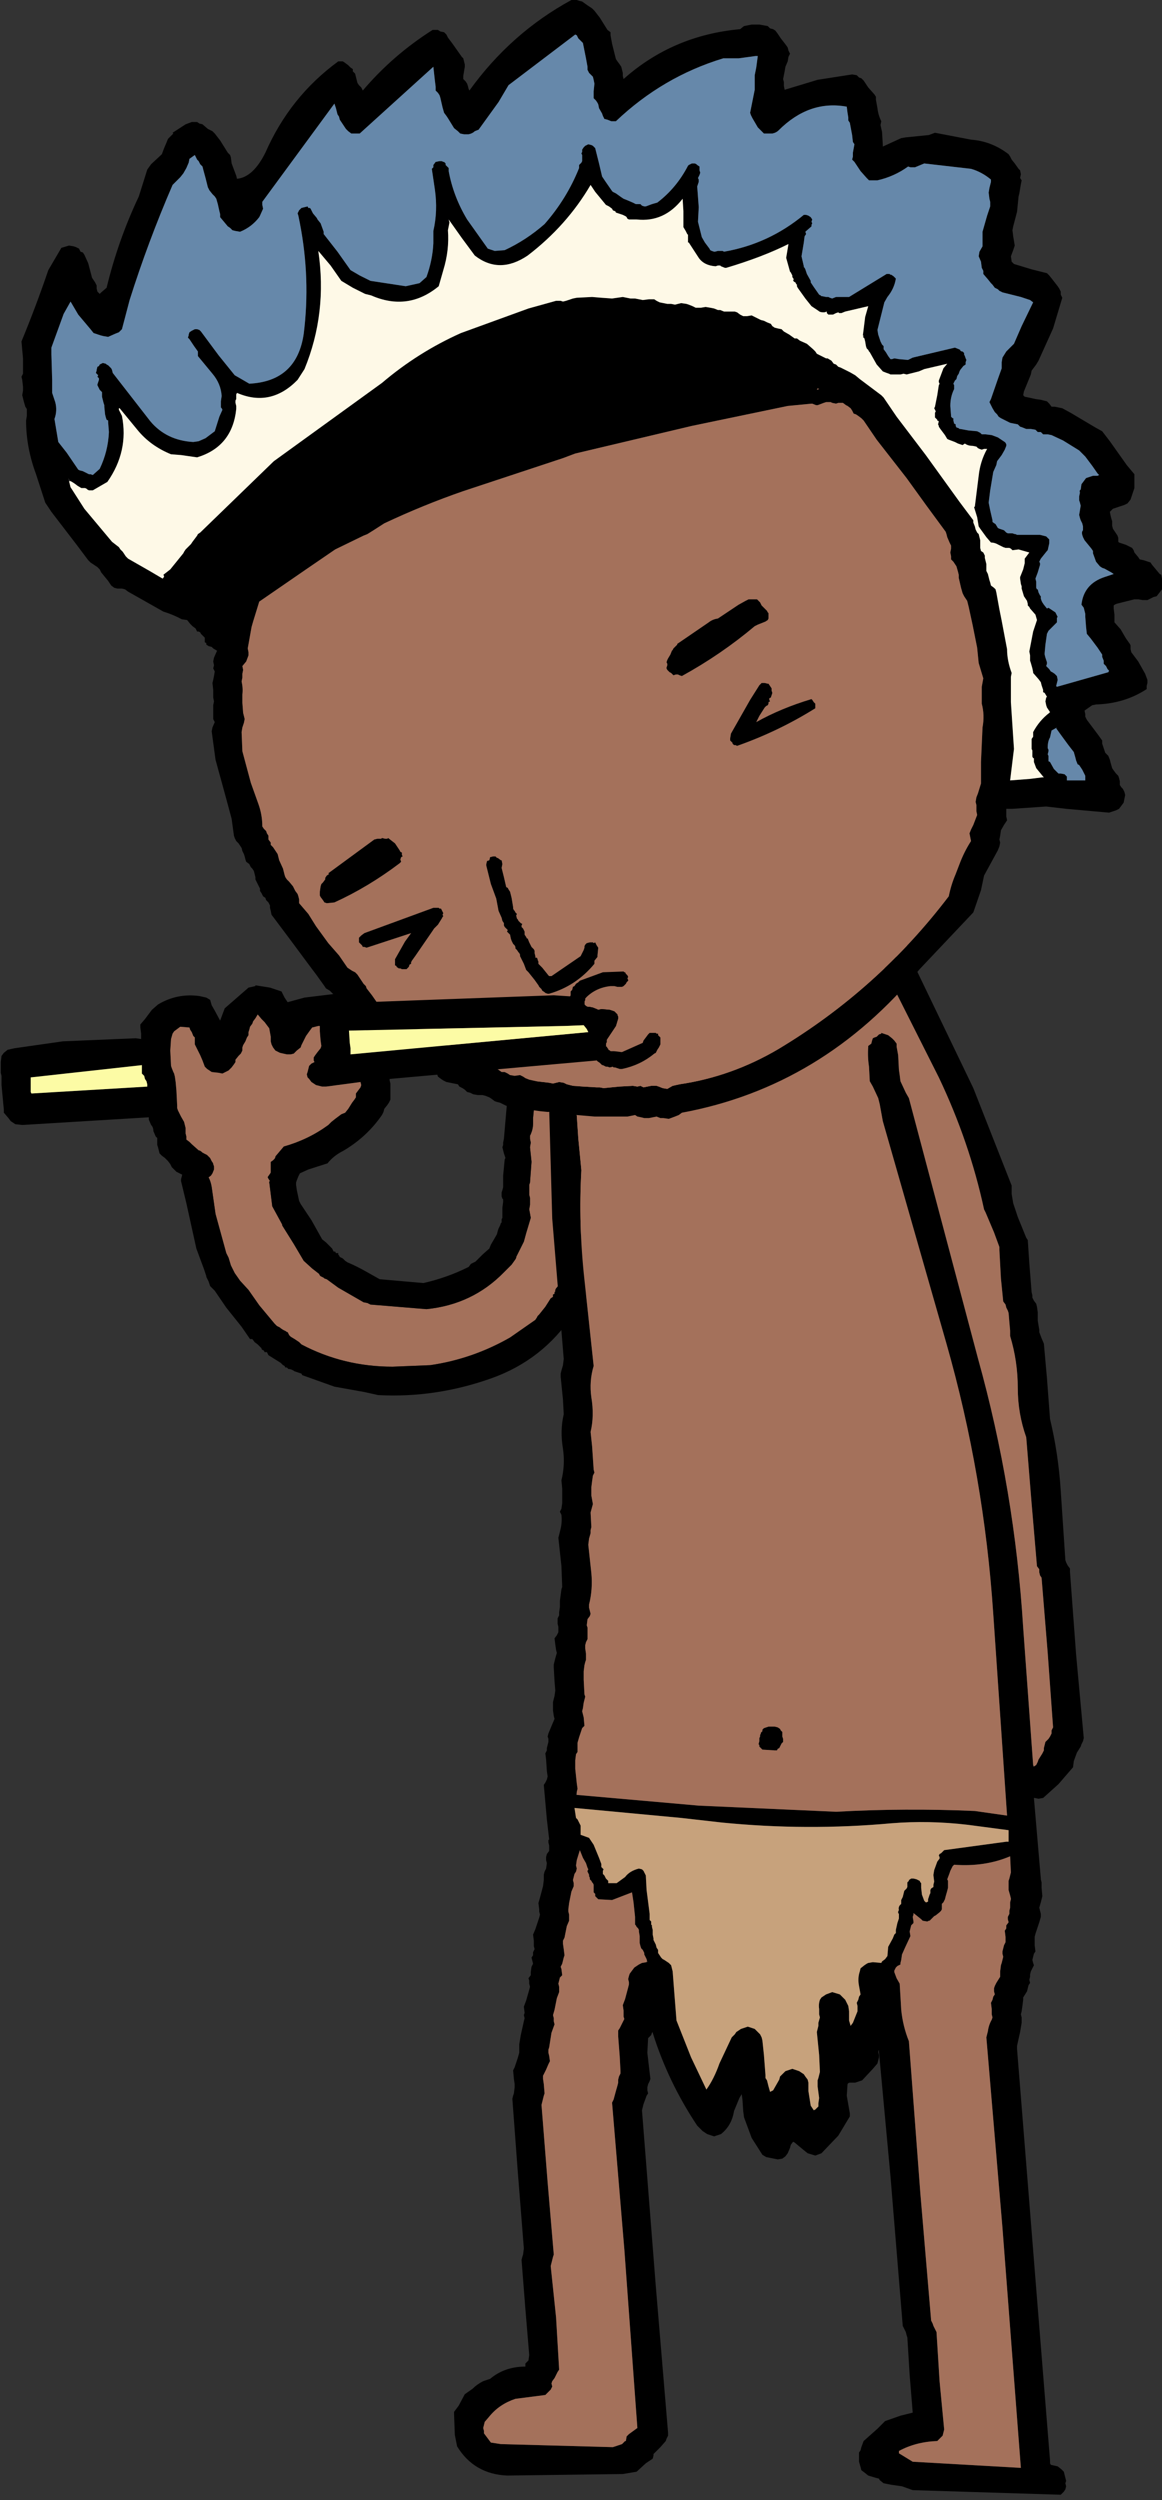
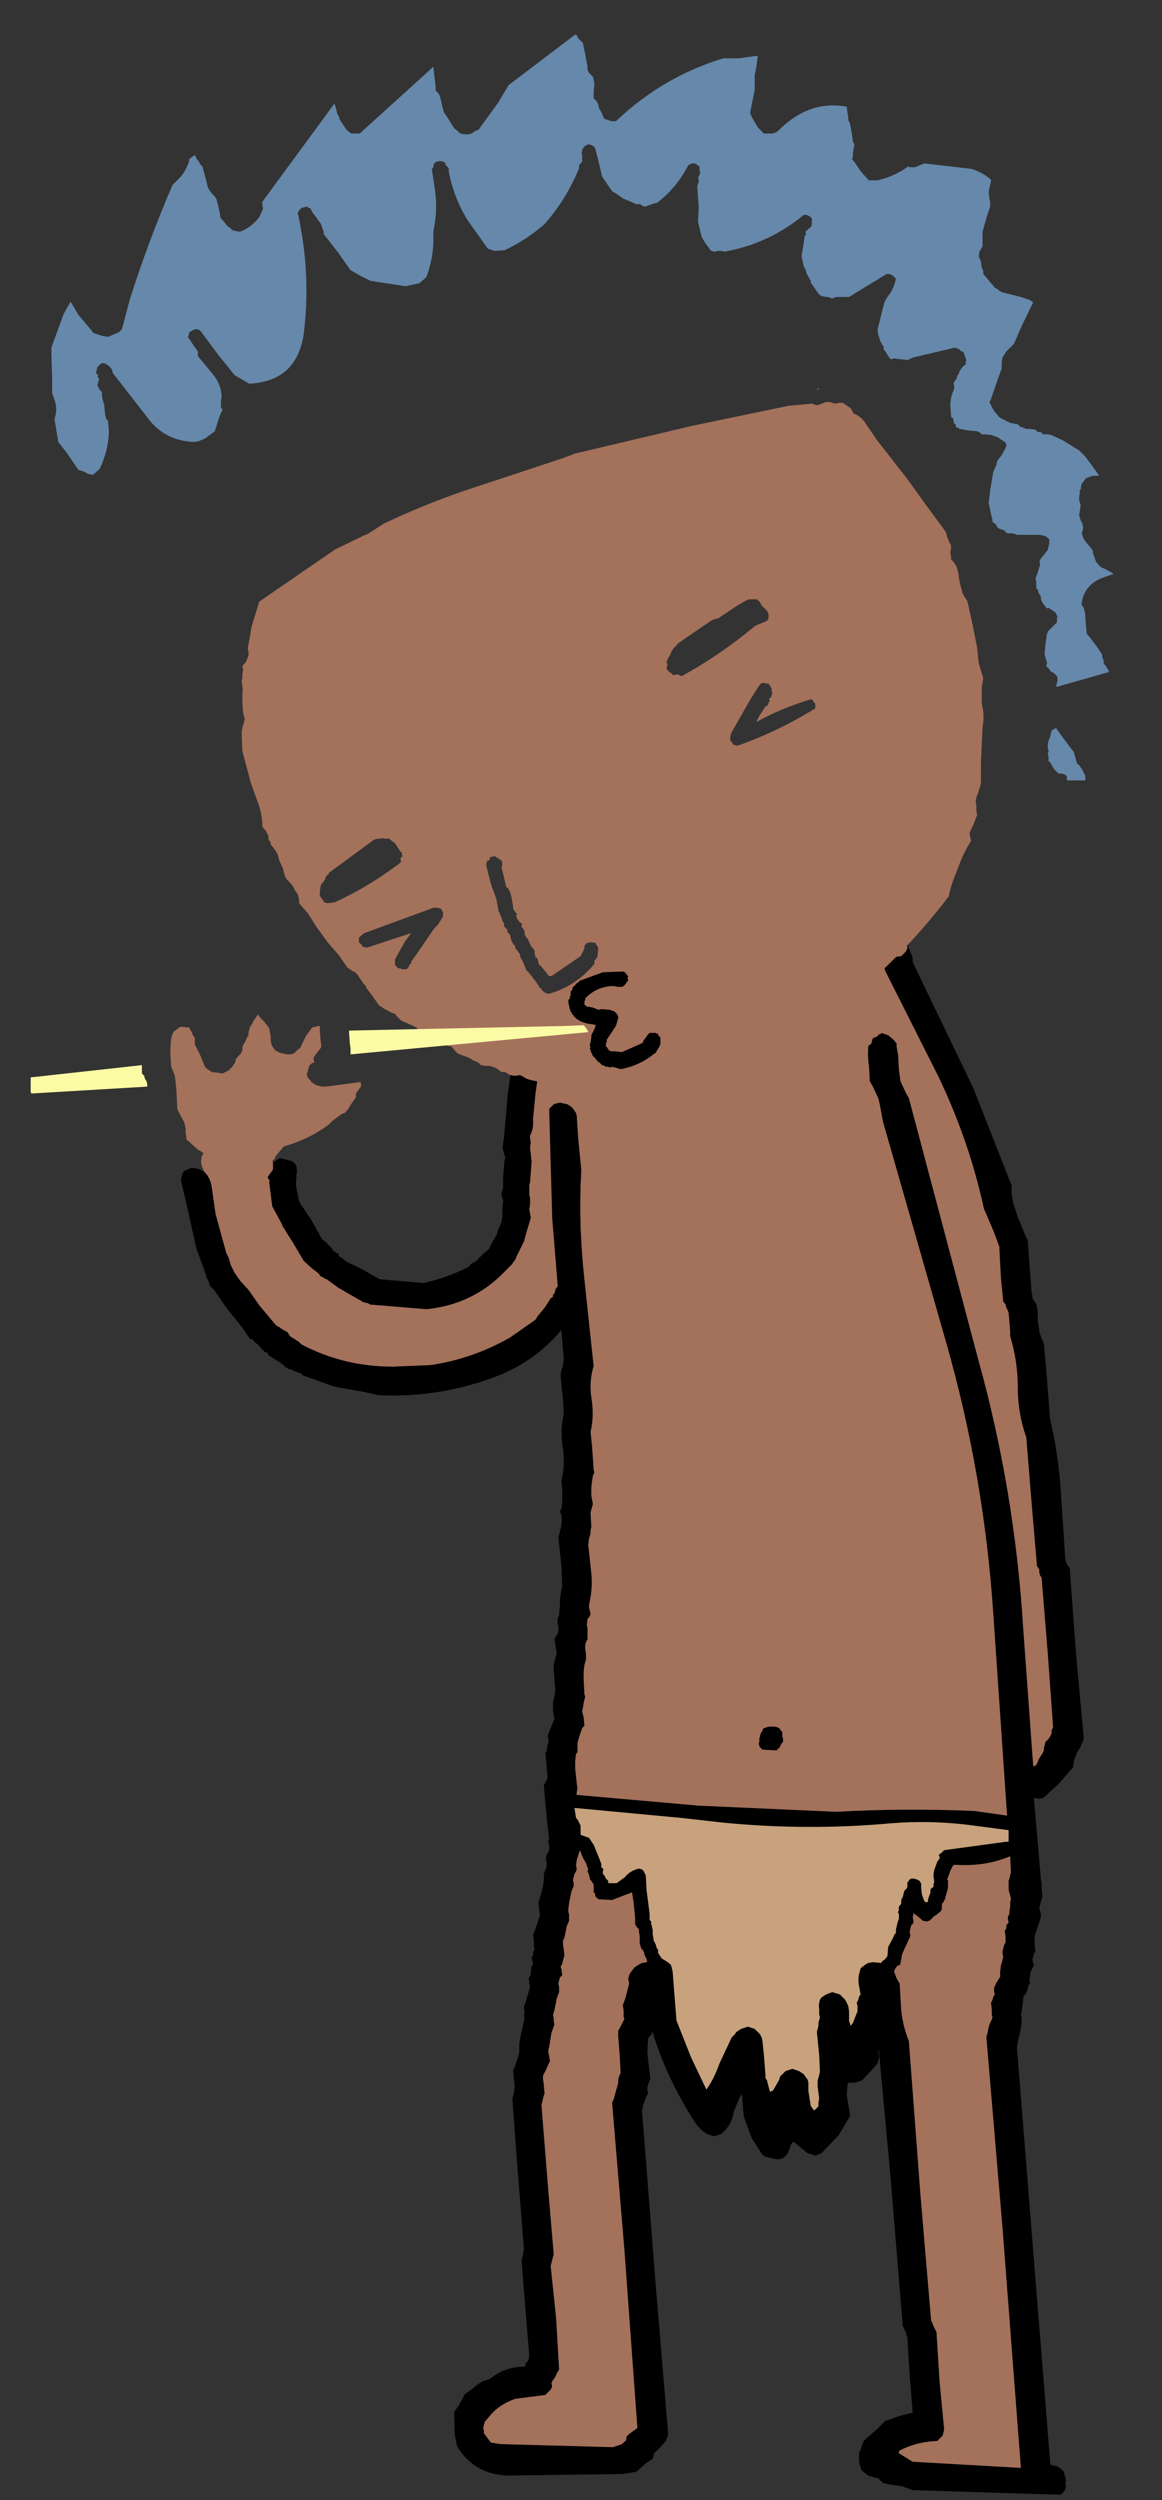
<svg xmlns="http://www.w3.org/2000/svg" height="162.9px" width="75.75px">
  <rect width="100%" height="100%" fill="#333333" stroke="none" />
  <g transform="matrix(1.0, 0.0, 0.0, 1.0, 51.75, 31.25)">
    <path d="M-38.35 45.2 L-38.35 45.15 -38.4 45.15 -38.55 44.85 -38.65 44.5 -38.6 44.1 -38.4 43.75 -37.8 43.15 Q-37.55 42.95 -37.3 42.9 -36.4 42.55 -35.55 42.9 -34.9 43.1 -34.6 43.75 L-34.55 43.8 -34.45 43.85 -34.3 43.95 -34.05 44.25 -33.95 44.5 -33.95 44.95 -34.3 45.45 -34.25 45.55 -34.15 45.7 -34.2 45.75 -34.0 47.35 -33.4 48.45 -33.35 48.55 -33.35 48.6 -32.6 49.8 -31.95 50.9 -31.4 51.4 -30.95 51.75 -30.9 51.85 -30.85 51.9 -30.75 51.95 -30.65 52.0 -30.6 52.05 -30.45 52.1 -29.7 52.65 -28.05 53.6 -27.8 53.65 -27.7 53.7 -27.6 53.75 -23.95 54.05 Q-20.95 53.75 -18.9 51.65 L-18.4 51.15 -18.15 50.8 -18.1 50.7 -18.1 50.65 -18.05 50.55 -17.6 49.65 -17.45 49.1 -17.15 48.1 -17.25 47.55 -17.2 47.25 -17.2 46.8 -17.25 46.6 -17.25 46.2 -17.25 45.95 -17.2 45.8 -17.1 44.45 -17.2 43.5 -17.15 43.2 -17.2 42.95 -17.2 42.75 -17.15 42.65 Q-17.0 42.3 -17.0 41.95 L-17.0 41.6 -16.85 40.05 -16.65 38.6 -16.55 37.85 -16.45 37.25 -16.45 37.2 -16.4 37.15 -16.35 36.95 -16.35 36.85 -16.3 36.7 -16.05 36.6 -15.25 36.65 Q-14.7 36.6 -14.25 37.05 L-13.85 37.35 -13.8 37.45 -13.65 37.5 -13.65 37.6 -13.5 37.7 -13.35 37.85 -13.25 37.95 -13.2 38.0 -13.2 38.15 -13.05 38.4 -12.9 38.7 -12.85 38.75 -12.8 39.05 -12.6 40.1 -12.3 40.8 -12.2 41.35 -12.25 41.5 -12.25 41.85 -12.35 42.2 -12.3 42.75 -12.25 42.8 -12.3 42.9 -12.3 43.0 -12.35 43.25 -12.3 43.55 -12.25 43.65 -12.4 44.05 -12.45 44.55 -12.5 45.15 -12.55 45.3 -12.65 45.4 -12.75 45.65 -12.8 45.9 -12.9 46.0 -12.9 46.2 -13.0 46.35 -13.05 46.55 -13.05 46.65 -13.15 46.85 -13.25 47.05 -13.3 47.1 -13.35 47.25 -13.35 47.4 -13.35 47.7 -13.35 48.0 -13.35 48.05 -13.85 49.1 -14.2 50.0 -14.25 50.5 -14.45 50.8 -14.7 51.35 -15.0 52.0 -15.1 52.35 -15.25 52.4 -15.5 52.7 -15.55 52.8 -15.55 52.9 -15.6 52.95 -15.6 53.05 -15.7 53.1 -15.7 53.25 -15.85 53.35 -16.2 53.9 -16.6 54.4 -16.7 54.5 -16.75 54.6 -16.85 54.75 -18.5 55.9 Q-20.95 57.3 -23.7 57.7 L-26.15 57.8 Q-29.35 57.8 -32.1 56.35 L-32.2 56.25 -32.25 56.2 -32.55 56.0 -32.8 55.85 -32.85 55.8 -32.9 55.75 -33.0 55.55 -33.05 55.55 -33.1 55.5 -33.3 55.4 -33.45 55.3 -33.5 55.25 -33.7 55.15 -33.8 55.05 -33.85 55.0 -34.85 53.8 -35.55 52.8 -36.1 52.2 -36.45 51.7 -36.7 51.2 -36.85 50.7 -37.0 50.4 -37.7 47.85 -37.95 46.1 Q-38.05 45.5 -38.35 45.2" fill="#a4715b" fill-rule="evenodd" stroke="none" />
    <path d="M-33.95 44.5 L-33.5 44.2 -32.75 44.4 Q-32.45 44.55 -32.4 44.85 L-32.4 44.95 -32.4 45.2 -32.45 45.4 -32.4 45.5 -32.45 45.55 -32.45 45.7 -32.45 45.95 -32.4 46.3 -32.25 47.0 -32.15 47.2 -31.45 48.25 -30.75 49.5 -30.5 49.7 -30.1 50.1 -30.0 50.3 -29.9 50.3 -29.85 50.4 -29.7 50.4 -29.7 50.5 -29.65 50.55 -29.6 50.65 -29.4 50.75 -29.25 50.9 -29.1 51.0 Q-28.5 51.25 -27.8 51.65 L-27.0 52.1 -24.15 52.35 Q-22.6 52.0 -21.2 51.3 L-21.05 51.1 -20.75 50.95 -20.65 50.85 -20.3 50.5 -19.85 50.1 -19.75 49.85 -19.4 49.25 -19.35 49.15 -19.3 48.95 -19.25 48.8 -19.15 48.6 -19.1 48.45 -19.05 48.4 -19.05 48.2 -19.0 48.1 -19.0 47.8 -19.0 47.65 -19.0 47.45 -18.95 47.05 -18.95 47.0 -18.95 46.9 -19.0 46.85 -19.05 46.7 -19.05 46.6 -19.05 46.45 -19.0 46.3 -18.95 46.1 -18.95 45.35 -18.85 44.3 -18.8 44.2 -18.85 44.05 -18.9 43.9 -19.0 43.5 -18.95 43.35 -18.95 43.2 -18.9 42.95 -18.65 40.05 -18.3 37.55 -18.3 36.85 -18.0 35.7 -17.95 35.6 -17.9 35.5 -17.85 35.45 -17.7 35.35 -17.55 35.25 -17.4 35.2 -17.35 35.2 -17.2 35.15 -14.95 34.9 Q-14.15 34.95 -13.45 35.4 L-13.35 35.4 -13.05 35.6 -12.85 35.85 -12.85 35.9 -12.8 35.9 -12.5 36.1 -12.35 36.3 -12.25 36.45 -12.2 36.5 -11.95 36.7 -11.85 36.9 -11.7 37.1 -11.6 37.2 -11.6 37.25 -11.6 37.35 -11.6 37.4 -11.4 37.55 -11.4 37.7 -11.3 37.9 -11.25 37.95 -11.05 38.95 -10.55 40.85 -10.55 42.5 -10.6 42.55 -10.55 42.85 -10.55 43.05 -10.55 43.25 -10.55 43.3 -10.55 43.75 -10.65 44.55 -10.8 45.4 -10.8 45.7 -10.85 45.8 -10.9 45.9 -11.0 46.05 -11.05 46.1 -11.05 46.2 -11.05 46.3 -11.05 46.35 -11.1 46.45 -11.15 46.55 -11.25 46.7 -11.25 46.8 -11.35 47.1 -11.45 47.4 -11.5 47.55 -11.75 48.55 -12.4 50.45 -12.9 51.65 -12.85 51.75 -12.9 51.8 -13.25 52.5 -13.75 53.45 -14.4 54.4 Q-16.35 57.35 -19.7 58.55 -23.35 59.85 -27.1 59.65 L-28.0 59.45 -29.95 59.1 -32.05 58.35 -32.1 58.25 -32.55 58.1 Q-32.75 57.95 -32.95 57.95 L-33.05 57.85 -33.15 57.85 -33.2 57.75 -33.3 57.7 -33.35 57.65 -33.4 57.6 -33.45 57.55 -33.85 57.3 -34.25 57.05 -34.35 56.85 -34.5 56.85 -34.55 56.75 -34.65 56.7 -34.7 56.65 -34.7 56.6 -34.8 56.5 -34.85 56.45 -34.95 56.35 -35.15 56.2 -35.3 56.0 -35.45 56.0 -36.0 55.2 -37.0 53.95 -37.75 52.85 -37.85 52.75 -38.05 52.55 -38.15 52.25 -38.25 52.05 -38.3 51.95 -38.3 51.9 -38.35 51.75 -38.4 51.6 -38.45 51.45 -38.95 50.1 -39.6 47.15 -39.95 45.7 -39.95 45.6 -39.85 45.2 Q-39.75 45.0 -39.5 44.95 L-39.3 44.85 Q-38.7 44.85 -38.35 45.2 -38.05 45.5 -37.95 46.1 L-37.7 47.85 -37.0 50.4 -36.85 50.7 -36.7 51.2 -36.45 51.7 -36.1 52.2 -35.55 52.8 -34.85 53.8 -33.85 55.0 -33.8 55.05 -33.7 55.15 -33.5 55.25 -33.45 55.3 -33.3 55.4 -33.1 55.5 -33.05 55.55 -33.0 55.55 -32.9 55.75 -32.85 55.8 -32.8 55.85 -32.55 56.0 -32.25 56.2 -32.2 56.25 -32.1 56.35 Q-29.35 57.8 -26.15 57.8 L-23.7 57.7 Q-20.95 57.3 -18.5 55.9 L-16.85 54.75 -16.75 54.6 -16.7 54.5 -16.6 54.4 -16.2 53.9 -15.85 53.35 -15.7 53.25 -15.7 53.1 -15.6 53.05 -15.6 52.95 -15.55 52.9 -15.55 52.8 -15.5 52.7 -15.25 52.4 -15.1 52.35 -15.0 52.0 -14.7 51.35 -14.45 50.8 -14.25 50.5 -14.2 50.0 -13.85 49.1 -13.35 48.05 -13.35 48.0 -13.35 47.7 -13.35 47.4 -13.35 47.25 -13.3 47.1 -13.25 47.05 -13.15 46.85 -13.05 46.65 -13.05 46.55 -13.0 46.35 -12.9 46.2 -12.9 46.0 -12.8 45.9 -12.75 45.65 -12.65 45.4 -12.55 45.3 -12.5 45.15 -12.45 44.55 -12.4 44.05 -12.25 43.65 -12.3 43.55 -12.35 43.25 -12.3 43.0 -12.3 42.9 -12.25 42.8 -12.3 42.75 -12.35 42.2 -12.25 41.85 -12.25 41.5 -12.2 41.35 -12.3 40.8 -12.6 40.1 -12.8 39.05 -12.85 38.75 -12.9 38.7 -13.05 38.4 -13.2 38.15 -13.2 38.0 -13.25 37.95 -13.35 37.85 -13.5 37.7 -13.65 37.6 -13.65 37.5 -13.8 37.45 -13.85 37.35 -14.25 37.05 Q-14.7 36.6 -15.25 36.65 L-16.05 36.6 -16.3 36.7 -16.35 36.85 -16.35 36.95 -16.4 37.15 -16.45 37.2 -16.45 37.25 -16.55 37.85 -16.65 38.6 -16.85 40.05 -17.0 41.6 -17.0 41.95 Q-17.0 42.3 -17.15 42.65 L-17.2 42.75 -17.2 42.95 -17.15 43.2 -17.2 43.5 -17.1 44.45 -17.2 45.8 -17.25 45.95 -17.25 46.2 -17.25 46.6 -17.2 46.8 -17.2 47.25 -17.25 47.55 -17.15 48.1 -17.45 49.1 -17.6 49.65 -18.05 50.55 -18.1 50.65 -18.1 50.7 -18.15 50.8 -18.4 51.15 -18.9 51.65 Q-20.95 53.75 -23.95 54.05 L-27.6 53.75 -27.7 53.7 -27.8 53.65 -28.05 53.6 -29.7 52.65 -30.45 52.1 -30.6 52.05 -30.65 52.0 -30.75 51.95 -30.85 51.9 -30.9 51.85 -30.95 51.75 -31.4 51.4 -31.95 50.9 -32.6 49.8 -33.35 48.6 -33.35 48.55 -33.4 48.45 -34.0 47.35 -34.2 45.75 -34.15 45.7 -34.25 45.55 -34.3 45.45 -33.95 44.95 -33.95 44.5" fill="#000000" fill-rule="evenodd" stroke="none" />
    <path d="M5.35 29.35 L5.4 29.2 5.6 29.0 5.85 28.9 6.1 28.85 6.1 28.8 6.6 28.95 6.8 29.15 7.2 29.5 7.35 29.7 7.35 29.9 7.4 30.05 7.45 30.25 7.45 30.45 7.55 30.65 7.6 30.8 7.7 31.0 7.75 31.2 7.75 31.4 7.8 31.55 11.7 39.65 14.2 46.0 14.2 46.2 14.2 46.55 14.3 47.15 14.6 48.05 15.15 49.4 15.25 49.55 15.35 51.05 15.5 52.95 15.55 53.15 15.55 53.3 15.65 53.5 15.8 53.7 15.85 53.9 15.9 54.25 15.9 54.8 16.0 55.4 16.0 55.55 16.15 55.95 16.3 56.3 16.5 58.55 16.7 61.2 Q17.25 63.5 17.4 65.9 L17.7 70.4 17.75 70.55 17.85 70.75 18.0 70.95 18.0 71.15 18.4 76.55 18.9 82.0 18.85 82.2 18.75 82.4 18.7 82.55 18.45 82.95 18.25 83.5 18.2 83.9 17.25 85.0 16.25 85.9 15.95 85.95 15.7 85.9 15.65 85.9 16.1 91.15 16.1 91.2 16.15 91.4 16.15 91.75 16.2 92.3 16.15 92.5 16.1 92.7 16.0 93.05 16.05 93.25 16.1 93.45 16.1 93.65 16.0 94.0 15.75 94.75 15.7 94.95 15.7 95.15 15.7 95.5 15.75 95.9 15.65 96.05 15.6 96.25 15.55 96.45 15.6 96.65 15.65 96.8 15.55 97.0 15.45 97.2 15.4 97.4 15.4 97.55 15.35 97.75 15.4 97.95 15.3 98.1 15.2 98.5 14.95 98.9 14.95 99.05 14.9 99.45 14.85 99.8 14.8 100.0 14.85 100.2 14.85 100.55 14.75 101.15 14.55 102.05 14.55 102.25 15.75 117.25 16.7 129.05 16.7 129.25 16.75 129.35 17.2 129.45 17.45 129.65 17.6 129.8 17.65 130.0 17.75 130.4 17.7 130.55 17.75 130.75 17.7 130.95 17.6 131.1 17.4 131.3 7.75 131.0 7.05 130.75 6.35 130.65 5.85 130.55 5.6 130.35 5.55 130.25 5.35 130.2 4.85 130.05 4.6 129.85 4.4 129.7 4.35 129.5 4.25 129.15 4.25 128.55 4.35 128.4 4.4 128.2 4.55 127.8 5.45 127.0 5.95 126.5 6.95 126.15 7.75 125.95 7.55 123.5 7.4 121.05 7.35 120.9 7.3 120.7 7.1 120.3 6.3 110.55 5.55 102.45 5.55 102.3 5.5 102.45 5.55 102.65 5.55 102.8 5.5 103.0 5.45 103.2 5.15 103.55 4.45 104.3 4.0 104.45 3.65 104.45 Q3.55 104.45 3.5 104.55 L3.45 105.3 3.65 106.45 3.65 106.65 2.9 107.9 1.8 109.05 1.4 109.2 0.9 109.05 0.65 108.85 0.05 108.35 -0.05 108.3 -0.2 108.5 -0.25 108.7 -0.4 109.05 -0.55 109.25 -0.75 109.4 -1.05 109.45 -1.3 109.4 -1.8 109.3 -2.05 109.15 -2.75 108.05 -3.25 106.7 -3.3 106.3 -3.35 105.55 -3.4 105.2 -3.55 105.45 -3.9 106.3 Q-4.05 107.25 -4.75 107.8 L-5.2 107.95 -5.65 107.8 -5.95 107.6 -6.1 107.45 -6.3 107.25 Q-8.2 104.4 -9.2 101.2 L-9.2 101.15 -9.25 101.2 -9.3 101.35 -9.5 101.55 -9.55 102.5 -9.4 103.8 -9.35 104.2 -9.4 104.35 -9.5 104.55 -9.55 104.75 -9.55 104.95 -9.5 105.15 -9.6 105.3 -9.8 105.85 -9.9 106.25 -9.0 117.7 -8.2 127.25 -8.2 127.45 -8.3 127.65 -8.35 127.8 -8.7 128.2 -9.15 128.65 -9.15 128.75 -9.2 128.95 -9.65 129.25 -10.25 129.8 -11.15 129.95 -18.7 130.05 Q-20.85 129.95 -21.95 128.15 L-22.1 127.4 -22.15 126.05 -22.15 125.9 -21.85 125.5 -21.45 124.75 -20.95 124.4 Q-20.65 124.1 -20.25 123.9 L-19.8 123.75 Q-18.85 122.95 -17.5 122.95 L-17.5 122.75 -17.3 122.55 -17.25 122.2 -17.5 119.2 -17.75 116.0 -17.7 115.8 -17.65 115.65 -17.6 115.25 -18.0 110.2 -18.35 105.5 -18.3 105.3 -18.25 105.15 -18.2 104.75 -18.2 104.55 -18.25 104.2 -18.3 103.65 -18.2 103.45 -18.0 102.85 -17.9 102.5 -17.9 102.3 -17.9 102.15 -17.9 101.95 -17.8 101.35 -17.6 100.45 -17.55 100.25 -17.6 100.05 -17.55 99.9 -17.6 99.5 -17.45 99.1 -17.25 98.4 -17.2 98.2 -17.25 98.0 -17.25 97.8 -17.3 97.65 -17.15 97.45 -17.15 97.25 -17.1 96.9 -17.0 96.7 -17.05 96.5 -17.1 96.3 -17.0 96.15 -17.0 95.95 -16.9 95.75 -16.95 95.55 -16.95 95.2 -17.0 94.8 -16.85 94.45 -16.6 93.7 -16.55 93.5 -16.6 93.3 -16.6 93.15 -16.65 92.75 -16.55 92.4 -16.35 91.65 -16.3 91.25 -16.3 91.05 -16.3 90.9 -16.25 90.7 -16.15 90.5 -16.1 90.15 -16.15 89.95 -16.15 89.75 -16.1 89.55 -15.95 89.35 -15.95 89.2 -15.95 89.0 -16.0 88.8 -16.0 88.65 -15.95 88.6 -16.1 87.3 -16.3 85.05 -16.2 84.9 -16.1 84.7 -16.05 84.5 -16.1 84.15 -16.15 83.4 -16.2 83.0 -16.1 82.8 -16.1 82.65 -16.0 82.25 -16.0 82.05 -16.05 81.9 -16.0 81.7 -15.75 81.1 -15.6 80.75 -15.65 80.55 -15.7 80.2 -15.7 79.65 -15.65 79.45 -15.6 79.25 -15.55 78.9 -15.6 78.3 -15.65 77.4 -15.65 77.2 -15.6 77.0 -15.55 76.8 -15.45 76.45 -15.5 76.25 -15.55 75.9 -15.6 75.5 -15.45 75.3 -15.35 75.1 -15.35 74.95 -15.35 74.75 -15.4 74.55 -15.4 74.2 -15.3 74.0 -15.3 73.8 -15.25 73.45 -15.25 73.05 -15.15 72.3 -15.1 72.15 -15.15 70.8 -15.35 68.95 -15.2 68.35 Q-15.1 67.9 -15.15 67.45 L-15.25 67.25 -15.15 67.05 -15.1 66.7 -15.1 66.3 -15.1 66.15 -15.1 65.75 -15.15 65.2 Q-14.9 64.2 -15.05 63.15 -15.25 61.95 -15.0 60.9 L-15.05 59.95 -15.2 58.45 -15.2 58.25 -15.15 58.05 -15.05 57.7 -15.0 57.3 -15.75 48.15 -15.95 41.0 -15.75 40.8 -15.65 40.7 -15.5 40.65 -15.25 40.6 -15.25 40.55 -15.2 40.6 -14.75 40.7 -14.45 40.9 -14.35 41.05 -14.2 41.25 -14.15 41.45 -14.05 42.95 -13.85 45.0 Q-14.05 48.5 -13.65 52.15 L-13.05 57.75 Q-13.35 58.75 -13.2 59.8 -13.0 61.0 -13.25 62.05 L-13.15 63.0 -13.05 64.5 -13.0 64.7 -13.1 64.9 -13.15 65.25 -13.2 65.65 -13.2 65.8 -13.2 66.2 -13.1 66.75 -13.25 67.3 -13.2 68.25 -13.25 68.45 -13.25 68.65 -13.35 69.0 -13.4 69.4 -13.2 71.25 Q-13.1 72.3 -13.35 73.3 L-13.35 73.5 -13.3 73.7 -13.25 73.9 -13.3 74.05 -13.45 74.25 -13.5 74.65 -13.45 74.8 -13.45 75.0 -13.45 75.4 -13.45 75.55 -13.55 75.75 -13.6 75.95 -13.6 76.15 -13.55 76.5 -13.55 76.9 -13.6 77.05 -13.65 77.25 -13.7 77.65 -13.7 78.2 -13.65 79.15 -13.6 79.3 -13.65 79.5 -13.7 79.7 -13.75 80.05 -13.8 80.25 -13.7 80.65 -13.65 81.2 -13.8 81.35 -14.0 81.95 -14.1 82.3 -14.1 82.5 -14.1 82.7 -14.1 82.9 -14.2 83.05 -14.25 83.45 -14.25 84.0 -14.15 84.95 -14.1 85.3 -14.15 85.5 -14.2 85.7 -14.15 85.7 -6.2 86.4 2.75 86.8 Q7.25 86.55 11.8 86.75 L13.9 87.05 13.0 73.9 Q12.4 64.9 9.95 56.3 L5.8 41.8 5.6 40.7 5.5 40.3 5.15 39.55 4.95 39.2 4.9 38.25 Q4.8 37.6 4.85 36.95 L4.85 36.9 5.05 36.75 5.1 36.55 5.15 36.4 5.25 36.35 5.4 36.3 5.55 36.15 5.7 36.1 5.7 36.05 6.15 36.2 6.4 36.4 6.55 36.55 6.7 36.75 6.7 36.95 6.8 37.5 6.85 38.45 6.9 38.8 6.95 39.2 7.3 39.95 7.5 40.3 12.0 57.25 Q14.4 65.85 14.95 74.8 L15.6 83.75 15.6 83.85 15.65 83.85 15.8 83.75 15.9 83.55 15.95 83.4 16.2 83.0 16.3 82.8 16.3 82.65 16.35 82.45 16.4 82.25 16.6 82.05 16.7 81.9 16.8 81.7 16.8 81.5 16.9 81.3 16.55 76.45 16.15 71.55 16.05 71.4 16.0 71.2 16.0 71.0 15.85 70.8 15.5 66.7 15.15 62.4 Q14.6 60.85 14.6 59.2 14.6 57.45 14.1 55.8 L14.1 55.45 14.05 54.9 14.0 54.3 13.95 54.15 13.85 53.95 13.8 53.75 13.65 53.55 13.5 52.05 13.4 50.2 13.4 50.0 13.05 49.05 12.5 47.75 12.4 47.55 Q11.45 43.15 9.45 38.95 L5.95 32.0 5.9 31.8 5.9 31.65 5.8 31.45 5.75 31.25 5.7 31.2 7.0 31.05 7.15 30.9 7.3 30.75 7.4 30.55 7.4 30.4 7.3 30.0 7.3 29.8 7.15 29.65 6.9 29.45 6.45 29.35 5.35 29.35 M9.5 89.55 L9.6 89.5 9.8 89.3 13.85 88.75 14.0 88.75 14.0 88.0 11.35 87.65 Q8.8 87.35 6.35 87.55 0.85 88.05 -4.7 87.5 L-7.35 87.2 -14.3 86.55 -14.2 87.2 -14.1 87.3 -14.0 87.5 -13.9 87.7 -13.9 87.9 -13.9 88.25 -13.9 88.3 -13.35 88.5 -13.05 88.95 -12.7 89.8 -12.55 90.2 -12.55 90.3 -12.55 90.4 -12.5 90.45 -12.4 90.55 -12.45 90.65 -12.45 90.75 -12.45 90.85 -12.35 90.95 -12.3 91.05 -12.25 91.15 -12.2 91.2 -12.1 91.3 -12.1 91.4 -12.1 91.45 -11.55 91.45 -11.0 91.05 Q-10.7 90.65 -10.1 90.5 L-9.9 90.55 -9.8 90.65 -9.75 90.75 -9.7 90.85 -9.65 90.95 -9.6 91.9 -9.4 93.45 -9.4 93.85 -9.3 93.95 -9.3 94.05 -9.3 94.15 -9.25 94.2 -9.25 94.3 -9.2 94.5 -9.2 94.6 -9.2 94.8 -9.15 95.05 -9.15 95.15 -9.05 95.35 -9.0 95.45 -8.95 95.65 -8.85 95.8 -8.85 95.9 -8.85 96.0 -8.65 96.3 -8.55 96.4 -8.45 96.45 -8.15 96.65 -8.0 96.8 -7.95 97.0 -7.9 97.2 -7.8 98.5 -7.65 100.4 -6.7 102.8 -5.7 104.9 Q-5.2 104.2 -4.85 103.2 L-4.05 101.5 -3.85 101.3 -3.75 101.15 -3.45 100.95 -3.0 100.8 -2.55 100.95 -2.35 101.15 -2.2 101.3 -2.1 101.5 -2.05 101.7 -1.95 102.65 -1.85 103.95 -1.85 104.15 -1.75 104.3 -1.65 104.7 -1.55 105.05 -1.35 104.95 -0.95 104.25 -0.9 104.05 -0.75 103.9 -0.55 103.7 -0.1 103.55 0.35 103.7 0.65 103.9 0.75 104.05 0.9 104.25 0.95 104.45 0.95 105.0 1.1 105.95 1.3 106.25 1.4 106.2 1.6 106.0 1.6 105.8 1.65 105.45 1.55 104.7 1.55 104.3 1.6 104.15 1.65 103.95 1.7 103.75 1.65 102.65 1.5 101.15 1.55 100.95 1.6 100.75 1.6 100.55 1.7 100.2 1.65 100.0 1.65 99.65 Q1.6 99.35 1.7 99.05 L1.8 98.9 2.1 98.7 2.5 98.55 3.0 98.7 3.2 98.9 3.35 99.05 3.45 99.25 3.55 99.45 3.6 99.8 3.6 100.4 3.7 100.75 3.85 100.55 4.15 99.8 4.15 99.65 4.15 99.45 4.1 99.25 4.2 99.05 4.25 98.85 4.35 98.7 4.25 98.15 Q4.15 97.65 4.3 97.2 L4.35 97.0 4.6 96.8 4.75 96.7 4.85 96.65 5.15 96.6 5.7 96.65 5.75 96.55 5.95 96.4 6.1 96.2 6.15 95.6 6.45 95.05 6.55 94.8 6.65 94.7 6.65 94.5 6.75 94.05 6.85 93.75 6.85 93.65 6.85 93.55 6.85 93.45 6.8 93.4 6.8 93.3 6.85 93.2 Q6.8 93.05 6.9 92.9 L7.0 92.8 7.0 92.7 7.0 92.65 7.0 92.55 7.1 92.35 7.2 91.95 7.25 91.9 7.35 91.8 7.4 91.7 7.4 91.6 7.4 91.5 7.4 91.4 7.5 91.3 7.5 91.25 7.65 91.15 7.8 91.15 8.0 91.2 8.2 91.3 8.25 91.4 8.3 91.45 8.3 91.55 8.3 91.75 8.35 92.2 8.5 92.6 8.6 92.7 8.65 92.7 8.75 92.65 8.75 92.55 8.75 92.5 8.85 92.2 8.9 92.1 8.9 92.0 8.9 91.9 8.95 91.8 9.1 91.7 9.1 91.65 9.1 91.55 9.15 91.35 9.1 90.95 9.1 90.9 9.15 90.6 9.35 90.05 9.5 89.85 9.5 89.75 9.45 89.65 9.5 89.55 M9.75 92.7 L9.65 92.8 9.65 92.9 9.65 92.95 9.65 93.05 9.65 93.15 9.6 93.25 9.5 93.35 9.25 93.55 9.15 93.6 9.05 93.7 8.85 93.9 8.8 93.9 8.7 93.95 8.4 93.9 8.3 93.8 8.05 93.6 7.8 93.4 7.8 93.5 7.75 93.65 7.8 93.95 7.8 94.05 7.65 94.2 7.55 94.6 7.6 94.9 7.25 95.65 7.05 96.1 7.0 96.45 6.95 96.65 6.95 96.75 6.75 96.85 6.65 96.95 6.6 97.05 6.55 97.15 6.55 97.25 6.7 97.65 6.9 98.0 7.0 99.7 Q7.1 100.75 7.5 101.75 L8.25 111.7 8.95 119.95 9.05 120.15 9.1 120.3 9.3 120.7 9.5 123.9 9.8 127.05 9.75 127.25 9.7 127.45 9.55 127.6 9.35 127.8 Q7.95 127.85 6.85 128.45 L6.85 128.6 7.75 129.15 14.8 129.55 13.6 113.9 12.55 101.5 12.65 101.1 Q12.7 100.7 12.9 100.35 L12.95 100.2 12.9 100.0 12.9 99.65 12.85 99.25 12.95 99.05 13.0 98.85 13.1 98.7 13.05 98.5 13.05 98.3 13.1 98.15 13.2 97.95 13.45 97.55 13.45 97.35 13.45 97.2 13.5 96.8 13.55 96.65 13.6 96.45 13.65 96.25 13.6 96.05 13.6 95.9 13.65 95.7 13.7 95.5 13.8 95.3 13.8 95.15 13.8 94.95 13.75 94.55 13.85 94.4 13.85 94.2 14.0 94.0 13.95 93.8 13.95 93.65 14.05 93.45 14.05 93.25 14.1 93.05 14.1 92.9 14.1 92.7 14.15 92.5 14.15 92.45 14.1 92.25 14.0 91.9 14.0 91.3 14.05 91.15 14.1 90.95 14.15 90.75 14.1 89.7 Q12.45 90.4 10.45 90.25 L10.35 90.35 10.3 90.45 10.25 90.55 10.2 90.65 10.15 90.8 10.0 91.2 10.05 91.3 10.05 91.4 10.05 91.55 10.05 91.75 10.0 91.95 9.9 92.3 9.85 92.5 9.8 92.6 9.75 92.7 M-1.05 81.3 L-0.9 81.4 -0.85 81.5 -0.75 81.6 -0.75 81.7 -0.75 81.8 -0.75 81.9 -0.7 82.05 -0.7 82.15 -0.7 82.25 -0.8 82.35 -0.9 82.55 -0.95 82.65 -1.05 82.7 -1.1 82.8 -1.25 82.8 -2.05 82.75 -2.15 82.65 -2.25 82.55 -2.25 82.45 -2.3 82.4 -2.25 82.2 -2.25 82.0 -2.2 81.9 -2.2 81.8 -2.15 81.7 -2.15 81.65 -2.05 81.55 -2.05 81.45 -1.95 81.35 -1.8 81.3 -1.65 81.25 -1.25 81.25 -1.05 81.3 M-13.55 90.15 L-13.75 89.8 -13.95 89.3 -14.15 89.95 -14.2 90.3 -14.15 90.5 -14.2 90.7 -14.3 90.85 -14.35 91.05 -14.4 91.25 -14.35 91.45 -14.35 91.65 -14.5 92.0 -14.65 92.75 -14.7 93.15 -14.7 93.3 -14.65 93.5 -14.65 93.9 -14.8 94.25 -14.95 95.0 -15.05 95.2 -15.05 95.4 -15.0 95.75 -14.95 96.15 -15.0 96.3 -15.05 96.5 -15.1 96.7 -15.2 96.9 -15.15 97.05 -15.1 97.45 -15.25 97.6 -15.3 97.8 -15.35 98.0 -15.3 98.2 -15.3 98.4 -15.3 98.55 -15.45 98.95 -15.6 99.7 -15.7 100.05 -15.65 100.25 -15.65 100.45 -15.6 100.65 -15.8 101.2 -15.95 102.15 -16.0 102.3 -16.0 102.5 -15.95 102.7 -15.9 103.05 -16.0 103.25 -16.15 103.6 -16.35 104.0 -16.35 104.2 -16.3 104.55 -16.25 105.15 -16.3 105.3 -16.35 105.5 -16.45 105.9 -16.05 110.95 -15.65 115.65 -15.7 115.8 -15.75 116.0 -15.85 116.4 -15.5 119.75 -15.3 123.15 -15.4 123.3 -15.6 123.7 -15.75 123.9 -15.8 124.05 -15.75 124.25 -15.85 124.45 -16.0 124.6 -16.2 124.8 -18.15 125.05 Q-19.2 125.4 -19.85 126.2 L-20.15 126.55 -20.2 126.75 -20.25 126.95 -20.2 127.15 -20.2 127.3 -20.05 127.5 -19.75 127.9 -19.1 128.0 -11.8 128.2 -11.2 128.0 -11.0 127.8 -10.95 127.8 -10.9 127.5 -10.75 127.35 -10.2 126.95 -11.05 115.3 -11.85 105.75 -11.75 105.55 -11.6 105.0 -11.5 104.65 -11.45 104.45 -11.45 104.25 -11.4 104.05 -11.3 103.85 -11.3 103.7 -11.35 102.75 -11.45 101.45 -11.45 101.05 -11.35 100.9 -11.15 100.5 -11.05 100.3 -11.1 100.15 -11.1 99.75 -11.15 99.4 -11.0 99.0 -10.8 98.25 -10.75 98.05 -10.75 97.9 -10.8 97.7 -10.75 97.5 -10.7 97.35 -10.4 96.95 -10.1 96.75 -9.9 96.65 -9.6 96.6 -9.6 96.55 -9.55 96.6 -9.6 96.4 -9.7 96.2 -9.75 96.1 -9.75 96.0 -9.85 95.8 -9.95 95.7 -10.0 95.55 -10.05 95.35 -10.05 95.15 -10.05 95.05 -10.05 94.9 -10.1 94.6 -10.1 94.5 -10.15 94.4 -10.25 94.3 -10.3 94.2 -10.35 94.15 -10.35 93.65 -10.45 92.7 -10.55 92.05 -11.85 92.55 -12.75 92.5 -12.85 92.4 -12.95 92.3 -12.95 92.15 -13.05 92.05 -13.05 91.95 -13.05 91.75 -13.05 91.65 -13.05 91.55 -13.1 91.45 -13.15 91.4 -13.2 91.3 -13.3 91.2 -13.3 91.1 -13.35 91.0 -13.35 90.9 -13.4 90.8 -13.45 90.7 -13.45 90.65 -13.4 90.55 -13.45 90.45 -13.55 90.15" fill="#000000" fill-rule="evenodd" stroke="none" />
    <path d="M-15.2 40.6 L-15.2 40.55 -15.45 40.35 -15.55 40.2 -15.65 40.0 -15.8 37.95 -16.05 35.5 -16.1 35.15 -16.05 34.95 -16.0 34.75 -16.0 34.55 -15.9 34.4 -15.95 34.2 -15.9 34.0 -15.85 33.8 -15.75 33.65 -15.5 33.45 -15.05 33.35 -7.3 33.1 -7.3 33.05 -2.7 33.05 -2.75 32.8 -2.7 32.65 -2.6 32.45 -2.35 32.25 -2.15 32.15 -1.85 32.05 -1.35 32.2 -1.15 32.4 -1.05 32.55 -0.95 32.75 -0.85 32.95 -0.85 33.1 -0.2 33.1 0.3 32.45 0.8 31.5 0.95 31.3 1.2 31.15 1.3 30.95 1.35 30.75 1.4 30.55 1.55 30.4 1.8 30.2 2.3 29.95 3.55 29.5 3.9 29.4 4.2 29.35 4.15 29.3 5.35 29.35 6.45 29.35 6.9 29.45 7.15 29.65 7.3 29.8 7.3 30.0 7.4 30.4 7.4 30.55 7.3 30.75 7.15 30.9 7.0 31.05 5.7 31.2 5.75 31.25 5.8 31.45 5.9 31.65 5.9 31.8 5.95 32.0 9.45 38.95 Q11.45 43.15 12.4 47.55 L12.5 47.75 13.05 49.05 13.4 50.0 13.4 50.2 13.5 52.05 13.65 53.55 13.8 53.75 13.85 53.95 13.95 54.15 14.0 54.3 14.05 54.9 14.1 55.45 14.1 55.8 Q14.6 57.45 14.6 59.2 14.6 60.85 15.15 62.4 L15.5 66.7 15.85 70.8 16.0 71.0 16.0 71.2 16.05 71.4 16.15 71.55 16.55 76.45 16.9 81.3 16.8 81.5 16.8 81.7 16.7 81.9 16.6 82.05 16.4 82.25 16.35 82.45 16.3 82.65 16.3 82.8 16.2 83.0 15.95 83.4 15.9 83.55 15.8 83.75 15.65 83.85 15.6 83.75 14.95 74.8 Q14.4 65.85 12.0 57.25 L7.5 40.3 7.3 39.95 6.95 39.2 6.9 38.8 6.85 38.45 6.8 37.5 6.7 36.95 6.7 36.75 6.55 36.55 6.4 36.4 6.15 36.2 5.7 36.05 5.7 36.1 5.55 36.15 5.4 36.3 5.25 36.35 5.15 36.4 5.1 36.55 5.05 36.75 4.85 36.9 4.85 36.95 Q4.8 37.6 4.9 38.25 L4.95 39.2 5.15 39.55 5.5 40.3 5.6 40.7 5.8 41.8 9.95 56.3 Q12.4 64.9 13.0 73.9 L13.9 87.05 11.8 86.75 Q7.25 86.55 2.75 86.8 L-6.2 86.4 -14.15 85.7 -14.15 85.5 -14.1 85.3 -14.15 84.95 -14.25 84.0 -14.25 83.45 -14.2 83.05 -14.1 82.9 -14.1 82.7 -14.1 82.5 -14.1 82.3 -14.0 81.95 -13.8 81.35 -13.65 81.2 -13.7 80.65 -13.8 80.25 -13.75 80.05 -13.7 79.7 -13.65 79.5 -13.6 79.3 -13.65 79.15 -13.7 78.2 -13.7 77.65 -13.65 77.25 -13.6 77.05 -13.55 76.9 -13.55 76.5 -13.6 76.15 -13.6 75.95 -13.55 75.75 -13.45 75.55 -13.45 75.4 -13.45 75.0 -13.45 74.8 -13.5 74.65 -13.45 74.25 -13.3 74.05 -13.25 73.9 -13.3 73.7 -13.35 73.5 -13.35 73.3 Q-13.1 72.3 -13.2 71.25 L-13.4 69.4 -13.35 69.0 -13.25 68.65 -13.25 68.45 -13.2 68.25 -13.25 67.3 -13.1 66.75 -13.2 66.2 -13.2 65.8 -13.2 65.65 -13.15 65.25 -13.1 64.9 -13.0 64.7 -13.05 64.5 -13.15 63.0 -13.25 62.05 Q-13.0 61.0 -13.2 59.8 -13.35 58.75 -13.05 57.75 L-13.65 52.15 Q-14.05 48.5 -13.85 45.0 L-14.05 42.95 -14.15 41.45 -14.2 41.25 -14.35 41.05 -14.45 40.9 -14.75 40.7 -15.2 40.6 M3.0 33.15 L2.85 32.75 2.75 32.55 2.2 33.1 2.7 33.1 3.0 33.2 3.0 33.15 M-1.05 81.3 L-1.25 81.25 -1.65 81.25 -1.8 81.3 -1.95 81.35 -2.05 81.45 -2.05 81.55 -2.15 81.65 -2.15 81.7 -2.2 81.8 -2.2 81.9 -2.25 82.0 -2.25 82.2 -2.3 82.4 -2.25 82.45 -2.25 82.55 -2.15 82.65 -2.05 82.75 -1.25 82.8 -1.1 82.8 -1.05 82.7 -0.95 82.65 -0.9 82.55 -0.8 82.35 -0.7 82.25 -0.7 82.15 -0.7 82.05 -0.75 81.9 -0.75 81.8 -0.75 81.7 -0.75 81.6 -0.85 81.5 -0.9 81.4 -1.05 81.3 M9.75 92.7 L9.8 92.6 9.85 92.5 9.9 92.3 10.0 91.95 10.05 91.75 10.05 91.55 10.05 91.4 10.05 91.3 10.0 91.2 10.15 90.8 10.2 90.65 10.25 90.55 10.3 90.45 10.35 90.35 10.45 90.25 Q12.45 90.4 14.1 89.7 L14.15 90.75 14.1 90.95 14.05 91.15 14.0 91.3 14.0 91.9 14.1 92.25 14.15 92.45 14.15 92.5 14.1 92.7 14.1 92.9 14.1 93.05 14.05 93.25 14.05 93.45 13.95 93.65 13.95 93.8 14.0 94.0 13.85 94.2 13.85 94.4 13.75 94.55 13.8 94.95 13.8 95.15 13.8 95.3 13.7 95.5 13.65 95.7 13.6 95.9 13.6 96.05 13.65 96.25 13.6 96.45 13.55 96.65 13.5 96.8 13.45 97.2 13.45 97.35 13.45 97.55 13.2 97.95 13.1 98.15 13.05 98.3 13.05 98.5 13.1 98.7 13.0 98.85 12.95 99.05 12.85 99.25 12.9 99.65 12.9 100.0 12.95 100.2 12.9 100.35 Q12.7 100.7 12.65 101.1 L12.55 101.5 13.6 113.9 14.8 129.55 7.75 129.15 6.85 128.6 6.85 128.45 Q7.95 127.85 9.35 127.8 L9.55 127.6 9.7 127.45 9.75 127.25 9.8 127.05 9.5 123.9 9.3 120.7 9.1 120.3 9.05 120.15 8.95 119.95 8.25 111.7 7.5 101.75 Q7.1 100.75 7.0 99.7 L6.9 98.0 6.7 97.65 6.55 97.25 6.55 97.15 6.6 97.05 6.65 96.95 6.75 96.85 6.95 96.75 6.95 96.65 7.0 96.45 7.05 96.1 7.25 95.65 7.6 94.9 7.55 94.6 7.65 94.2 7.8 94.05 7.8 93.95 7.75 93.65 7.8 93.5 7.8 93.4 8.05 93.6 8.3 93.8 8.4 93.9 8.7 93.95 8.8 93.9 8.85 93.9 9.05 93.7 9.15 93.6 9.25 93.55 9.5 93.35 9.6 93.25 9.65 93.15 9.65 93.05 9.65 92.95 9.65 92.9 9.65 92.8 9.75 92.7 M-13.55 90.15 L-13.45 90.45 -13.4 90.55 -13.45 90.65 -13.45 90.7 -13.4 90.8 -13.35 90.9 -13.35 91.0 -13.3 91.1 -13.3 91.2 -13.2 91.3 -13.15 91.4 -13.1 91.45 -13.05 91.55 -13.05 91.65 -13.05 91.75 -13.05 91.95 -13.05 92.05 -12.95 92.15 -12.95 92.3 -12.85 92.4 -12.75 92.5 -11.85 92.55 -10.55 92.05 -10.45 92.7 -10.35 93.65 -10.35 94.15 -10.3 94.2 -10.25 94.3 -10.15 94.4 -10.1 94.5 -10.1 94.6 -10.05 94.9 -10.05 95.05 -10.05 95.15 -10.05 95.35 -10.0 95.55 -9.95 95.7 -9.85 95.8 -9.75 96.0 -9.75 96.1 -9.7 96.2 -9.6 96.4 -9.55 96.6 -9.6 96.55 -9.6 96.6 -9.9 96.65 -10.1 96.75 -10.4 96.95 -10.7 97.35 -10.75 97.5 -10.8 97.7 -10.75 97.9 -10.75 98.05 -10.8 98.25 -11.0 99.0 -11.15 99.4 -11.1 99.75 -11.1 100.15 -11.05 100.3 -11.15 100.5 -11.35 100.9 -11.45 101.05 -11.45 101.45 -11.35 102.75 -11.3 103.7 -11.3 103.85 -11.4 104.05 -11.45 104.25 -11.45 104.45 -11.5 104.65 -11.6 105.0 -11.75 105.55 -11.85 105.75 -11.05 115.3 -10.2 126.95 -10.75 127.35 -10.9 127.5 -10.95 127.8 -11.0 127.8 -11.2 128.0 -11.8 128.2 -19.1 128.0 -19.75 127.9 -20.05 127.5 -20.2 127.3 -20.2 127.15 -20.25 126.95 -20.2 126.75 -20.15 126.55 -19.85 126.2 Q-19.2 125.4 -18.15 125.05 L-16.2 124.8 -16.0 124.6 -15.85 124.45 -15.75 124.25 -15.8 124.05 -15.75 123.9 -15.6 123.7 -15.4 123.3 -15.3 123.15 -15.5 119.75 -15.85 116.4 -15.75 116.0 -15.7 115.8 -15.65 115.65 -16.05 110.95 -16.45 105.9 -16.35 105.5 -16.3 105.3 -16.25 105.15 -16.3 104.55 -16.35 104.2 -16.35 104.0 -16.15 103.6 -16.0 103.25 -15.9 103.05 -15.95 102.7 -16.0 102.5 -16.0 102.3 -15.95 102.15 -15.8 101.2 -15.6 100.65 -15.65 100.45 -15.65 100.25 -15.7 100.05 -15.6 99.7 -15.45 98.95 -15.3 98.55 -15.3 98.4 -15.3 98.2 -15.35 98.0 -15.3 97.8 -15.25 97.6 -15.1 97.45 -15.15 97.05 -15.2 96.9 -15.1 96.7 -15.05 96.5 -15.0 96.3 -14.95 96.15 -15.0 95.75 -15.05 95.4 -15.05 95.2 -14.95 95.0 -14.8 94.25 -14.65 93.9 -14.65 93.5 -14.7 93.3 -14.7 93.15 -14.65 92.75 -14.5 92.0 -14.35 91.65 -14.35 91.45 -14.4 91.25 -14.35 91.05 -14.3 90.85 -14.2 90.7 -14.15 90.5 -14.2 90.3 -14.15 89.95 -13.95 89.3 -13.75 89.8 -13.55 90.15" fill="#a4715b" fill-rule="evenodd" stroke="none" />
    <path d="M9.5 89.55 L9.45 89.65 9.5 89.75 9.5 89.85 9.35 90.05 9.15 90.6 9.1 90.9 9.1 90.95 9.15 91.35 9.1 91.55 9.1 91.65 9.1 91.7 8.95 91.8 8.9 91.9 8.9 92.0 8.9 92.1 8.85 92.2 8.75 92.5 8.75 92.55 8.75 92.65 8.65 92.7 8.6 92.7 8.5 92.6 8.35 92.2 8.3 91.75 8.3 91.55 8.3 91.45 8.25 91.4 8.2 91.3 8.0 91.2 7.8 91.15 7.65 91.15 7.5 91.25 7.5 91.3 7.4 91.4 7.4 91.5 7.4 91.6 7.4 91.7 7.35 91.8 7.25 91.9 7.2 91.95 7.1 92.35 7.0 92.55 7.0 92.65 7.0 92.7 7.0 92.8 6.9 92.9 Q6.8 93.05 6.85 93.2 L6.8 93.3 6.8 93.4 6.85 93.45 6.85 93.55 6.85 93.65 6.85 93.75 6.75 94.05 6.65 94.5 6.65 94.7 6.55 94.8 6.45 95.05 6.15 95.6 6.1 96.2 5.95 96.4 5.75 96.55 5.7 96.65 5.15 96.6 4.85 96.65 4.75 96.7 4.6 96.8 4.35 97.0 4.3 97.2 Q4.15 97.65 4.25 98.15 L4.35 98.7 4.25 98.85 4.2 99.05 4.1 99.25 4.15 99.45 4.15 99.65 4.15 99.8 3.85 100.55 3.7 100.75 3.6 100.4 3.6 99.8 3.55 99.45 3.45 99.25 3.35 99.05 3.2 98.9 3.0 98.7 2.5 98.55 2.1 98.7 1.8 98.9 1.7 99.05 Q1.6 99.35 1.65 99.65 L1.65 100.0 1.7 100.2 1.6 100.55 1.6 100.75 1.55 100.95 1.5 101.15 1.65 102.65 1.7 103.75 1.65 103.95 1.6 104.15 1.55 104.3 1.55 104.7 1.65 105.45 1.6 105.8 1.6 106.0 1.4 106.2 1.3 106.25 1.1 105.95 0.95 105.0 0.95 104.45 0.9 104.25 0.75 104.05 0.65 103.9 0.35 103.7 -0.1 103.55 -0.55 103.7 -0.75 103.9 -0.9 104.05 -0.95 104.25 -1.35 104.95 -1.55 105.05 -1.65 104.7 -1.75 104.3 -1.85 104.15 -1.85 103.95 -1.95 102.65 -2.05 101.7 -2.1 101.5 -2.2 101.3 -2.35 101.15 -2.55 100.95 -3.0 100.8 -3.45 100.95 -3.75 101.15 -3.85 101.3 -4.05 101.5 -4.85 103.2 Q-5.2 104.2 -5.7 104.9 L-6.7 102.8 -7.65 100.4 -7.8 98.5 -7.9 97.2 -7.95 97.0 -8.0 96.8 -8.15 96.65 -8.45 96.45 -8.55 96.4 -8.65 96.3 -8.85 96.0 -8.85 95.9 -8.85 95.8 -8.95 95.65 -9.0 95.45 -9.05 95.35 -9.15 95.15 -9.15 95.05 -9.2 94.8 -9.2 94.6 -9.2 94.5 -9.25 94.3 -9.25 94.2 -9.3 94.15 -9.3 94.05 -9.3 93.95 -9.4 93.85 -9.4 93.45 -9.6 91.9 -9.65 90.95 -9.7 90.85 -9.75 90.75 -9.8 90.65 -9.9 90.55 -10.1 90.5 Q-10.7 90.65 -11.0 91.05 L-11.55 91.45 -12.1 91.45 -12.1 91.4 -12.1 91.3 -12.2 91.2 -12.25 91.15 -12.3 91.05 -12.35 90.95 -12.45 90.85 -12.45 90.75 -12.45 90.65 -12.4 90.55 -12.5 90.45 -12.55 90.4 -12.55 90.3 -12.55 90.2 -12.7 89.8 -13.05 88.95 -13.35 88.5 -13.9 88.3 -13.9 88.25 -13.9 87.9 -13.9 87.7 -14.0 87.5 -14.1 87.3 -14.2 87.2 -14.3 86.55 -7.35 87.2 -4.7 87.5 Q0.85 88.05 6.35 87.55 8.8 87.35 11.35 87.65 L14.0 88.0 14.0 88.75 13.85 88.75 9.8 89.3 9.6 89.5 9.5 89.55" fill="#c7a27c" fill-rule="evenodd" stroke="none" />
-     <path d="M-0.4 -28.15 L-0.35 -27.95 -0.25 -27.75 -0.35 -27.55 -0.4 -27.25 -0.55 -26.9 -0.6 -26.6 -0.65 -26.35 -0.7 -26.1 -0.65 -25.9 -0.65 -25.65 -0.6 -25.4 1.55 -26.05 3.8 -26.4 4.1 -26.35 4.25 -26.2 4.4 -26.15 4.55 -26.0 4.65 -25.85 4.85 -25.55 5.25 -25.1 5.35 -24.95 5.35 -24.75 5.45 -24.2 Q5.5 -23.75 5.7 -23.35 L5.65 -23.1 5.75 -22.65 5.8 -21.8 5.8 -21.7 7.0 -22.25 7.3 -22.3 8.8 -22.45 9.2 -22.6 11.55 -22.15 Q12.9 -22.05 14.0 -21.2 L14.1 -21.05 14.2 -20.85 14.4 -20.6 14.65 -20.25 14.75 -20.15 14.8 -19.9 14.75 -19.65 14.85 -19.5 14.8 -19.25 14.75 -18.95 14.7 -18.65 14.65 -18.45 14.55 -17.45 14.3 -16.5 14.25 -16.25 14.3 -15.85 14.4 -15.25 14.3 -14.95 14.15 -14.55 14.2 -14.2 14.35 -14.05 15.5 -13.7 16.5 -13.45 16.65 -13.3 16.85 -13.05 17.2 -12.6 17.3 -12.45 17.4 -12.25 17.4 -12.05 17.5 -11.85 16.9 -9.85 15.95 -7.75 15.8 -7.5 15.5 -7.1 15.45 -6.85 15.0 -5.75 14.95 -5.5 15.05 -5.4 15.3 -5.35 15.75 -5.25 16.1 -5.2 16.3 -5.15 16.5 -5.1 16.65 -4.95 16.8 -4.75 17.0 -4.75 17.25 -4.7 17.5 -4.65 18.05 -4.35 19.65 -3.4 20.1 -3.15 20.6 -2.5 21.7 -0.95 22.2 -0.35 22.2 -0.2 22.2 0.55 21.95 1.3 21.75 1.55 21.55 1.65 20.8 1.9 20.6 2.1 20.65 2.35 20.7 2.55 20.75 2.7 20.75 3.0 20.8 3.2 20.9 3.35 21.0 3.5 21.1 3.65 21.15 3.8 21.15 4.05 21.2 4.1 21.65 4.25 21.85 4.35 22.05 4.45 22.15 4.6 22.2 4.75 22.45 5.05 22.55 5.2 22.8 5.25 23.25 5.4 23.35 5.55 23.6 5.85 23.85 6.15 23.95 6.2 24.0 6.45 24.0 6.65 24.0 6.85 24.0 7.15 23.65 7.6 23.45 7.65 23.05 7.85 22.75 7.85 22.45 7.8 22.2 7.8 21.2 8.05 Q20.95 8.1 20.85 8.2 L20.85 8.4 20.9 8.8 20.9 9.3 21.3 9.75 21.65 10.35 21.9 10.7 21.95 10.8 21.95 11.05 22.0 11.25 22.45 11.85 22.9 12.65 23.05 13.05 23.05 13.25 23.0 13.45 23.0 13.65 Q21.55 14.6 19.7 14.65 L19.45 14.7 18.95 15.05 19.0 15.3 19.0 15.45 19.1 15.65 19.4 16.05 19.85 16.65 20.1 17.0 20.1 17.2 20.15 17.35 20.3 17.8 20.4 17.9 20.5 18.0 20.6 18.25 20.65 18.45 20.75 18.8 20.85 18.95 21.0 19.15 21.15 19.3 21.2 19.45 21.25 19.65 21.25 19.9 21.35 20.05 21.45 20.15 21.55 20.35 21.6 20.55 21.55 20.8 21.5 21.05 21.2 21.45 21.0 21.55 20.55 21.7 17.75 21.45 16.45 21.3 14.25 21.45 13.85 21.45 13.85 21.5 13.85 21.7 13.85 21.95 13.9 22.2 13.7 22.5 13.5 22.85 13.45 23.2 13.4 23.45 13.45 23.65 13.4 23.9 13.3 24.15 12.4 25.8 12.2 26.75 11.7 28.2 8.2 31.9 Q1.9 39.55 -7.3 41.25 L-7.5 41.4 -7.75 41.5 -8.15 41.65 -8.5 41.6 -8.7 41.6 -8.95 41.5 -9.45 41.6 -9.75 41.6 -9.95 41.55 -10.2 41.5 -10.35 41.4 -10.85 41.5 -12.1 41.5 -13.0 41.5 -14.75 41.35 -15.15 41.15 -15.4 41.15 -16.05 41.2 -16.55 41.15 -16.9 41.1 -17.2 41.05 -17.8 41.05 -18.05 40.95 -18.3 40.9 -18.45 40.8 -18.75 40.8 -18.95 40.7 -19.15 40.6 -19.35 40.55 -19.5 40.5 -19.7 40.35 -19.85 40.25 -20.1 40.15 -20.3 40.1 -20.6 40.1 -20.9 40.05 -21.1 39.95 -21.3 39.9 -21.45 39.75 -21.6 39.65 -21.8 39.55 -21.9 39.4 -22.15 39.35 -22.4 39.3 -22.65 39.25 -22.85 39.15 -23.0 39.05 -23.2 38.9 -23.25 38.75 Q-23.35 38.65 -23.4 38.65 L-24.25 38.3 -24.75 38.0 -25.5 37.5 Q-26.25 37.0 -26.95 36.65 L-27.1 36.5 -27.2 36.35 -27.4 36.25 -27.5 36.15 -27.75 36.0 -27.85 35.9 -28.05 35.8 -28.15 35.7 -28.4 35.55 -28.55 35.4 -28.75 35.1 -28.95 34.8 -29.05 34.65 -29.15 34.55 -29.4 34.2 -29.7 33.75 -29.85 33.65 Q-29.95 33.55 -30.0 33.55 L-30.1 33.45 -30.25 33.3 -30.5 33.15 -30.6 33.0 -31.1 32.3 -31.7 31.5 -32.85 29.95 -34.05 28.35 -34.1 28.1 -34.15 27.9 -34.15 27.75 -34.25 27.55 -34.4 27.4 -34.45 27.25 -34.6 27.15 -34.7 26.95 -34.8 26.8 -34.8 26.65 -34.9 26.45 -35.0 26.25 -35.1 26.05 -35.1 25.9 -35.15 25.7 -35.2 25.5 -35.3 25.35 -35.4 25.25 -35.5 25.05 -35.7 24.9 -35.75 24.75 -35.8 24.55 -35.85 24.4 -35.95 24.2 -36.0 24.0 -36.1 23.85 -36.2 23.7 -36.35 23.55 -36.45 23.35 -36.5 23.2 -36.65 22.1 -37.0 20.8 -37.7 18.25 -37.95 16.4 -37.9 16.15 -37.75 15.8 -37.85 15.6 -37.85 15.15 -37.85 14.7 -37.8 14.45 -37.85 14.2 -37.85 13.7 -37.9 13.25 -37.85 13.05 -37.8 12.8 -37.75 12.5 -37.85 12.3 -37.8 12.1 -37.85 11.85 -37.8 11.6 -37.6 11.15 -37.85 11.0 -37.95 10.9 -38.15 10.85 -38.3 10.75 -38.3 10.65 -38.4 10.6 -38.4 10.3 -38.45 10.25 -38.5 10.2 -38.65 10.05 -38.7 9.95 -38.8 9.9 -38.9 9.9 -39.0 9.7 -39.2 9.55 -39.35 9.4 -39.55 9.15 -39.9 9.1 Q-40.45 8.8 -41.1 8.6 L-43.4 7.3 -43.6 7.15 -43.8 7.1 -44.1 7.1 -44.3 7.05 -44.5 6.9 -44.7 6.6 -45.15 6.05 -45.25 5.85 -45.4 5.7 -45.55 5.6 -45.85 5.4 -46.0 5.25 -46.75 4.25 -48.4 2.1 -48.8 1.5 -49.4 -0.35 Q-50.05 -2.1 -50.05 -3.85 L-50.0 -4.15 -50.0 -4.35 -50.0 -4.6 -50.1 -4.75 -50.2 -5.1 -50.3 -5.5 -50.25 -5.8 -50.25 -6.05 -50.3 -6.5 -50.35 -6.7 -50.25 -6.9 -50.25 -7.9 -50.35 -9.0 Q-49.4 -11.3 -48.6 -13.65 L-47.75 -15.1 -47.25 -15.25 -46.95 -15.2 -46.8 -15.15 -46.6 -15.05 -46.5 -14.85 -46.35 -14.8 -46.25 -14.65 -46.0 -14.1 -45.75 -13.15 -45.65 -13.0 -45.55 -12.85 -45.45 -12.65 -45.45 -12.45 -45.4 -12.25 -45.25 -12.1 -45.15 -12.2 -44.8 -12.5 Q-44.05 -15.6 -42.7 -18.45 L-42.15 -20.2 -41.9 -20.55 -41.2 -21.2 -41.05 -21.6 -40.9 -21.95 -40.8 -22.2 -40.7 -22.3 -40.45 -22.55 -40.5 -22.6 -39.65 -23.15 -39.25 -23.3 -38.9 -23.3 -38.75 -23.2 -38.55 -23.15 -38.2 -22.85 -37.9 -22.7 -37.75 -22.55 -37.4 -22.1 -36.9 -21.3 -36.75 -21.15 -36.7 -21.0 -36.65 -20.6 -36.35 -19.8 -36.3 -19.6 Q-35.25 -19.7 -34.45 -21.3 -32.85 -24.95 -29.7 -27.25 L-29.4 -27.25 -29.25 -27.15 -29.05 -27.0 -28.9 -26.85 -28.75 -26.75 -28.75 -26.6 -28.6 -26.45 -28.5 -26.05 -28.45 -25.85 -28.35 -25.7 -28.2 -25.55 -28.1 -25.35 Q-26.15 -27.65 -23.55 -29.3 L-23.2 -29.3 -23.05 -29.2 -22.8 -29.15 -22.65 -29.0 -22.55 -28.8 -22.25 -28.4 -21.65 -27.55 -21.55 -27.45 -21.5 -27.25 -21.45 -27.05 -21.45 -26.9 -21.5 -26.6 -21.55 -26.3 -21.55 -26.1 -21.4 -25.95 -21.3 -25.8 -21.25 -25.65 -21.2 -25.45 -21.15 -25.35 Q-18.45 -29.1 -14.5 -31.25 L-14.15 -31.25 -14.0 -31.2 -13.8 -31.15 -13.45 -30.9 -13.15 -30.7 -13.0 -30.55 -12.65 -30.1 -12.15 -29.3 -11.95 -29.15 -11.95 -28.95 -11.85 -28.4 -11.6 -27.4 -11.5 -27.25 -11.35 -27.05 -11.25 -26.9 -11.2 -26.7 -11.15 -26.5 -11.15 -26.3 -11.1 -26.1 Q-7.9 -28.95 -3.5 -29.35 L-3.25 -29.55 -2.75 -29.65 -2.5 -29.65 -2.25 -29.65 -1.7 -29.55 -1.55 -29.4 -1.35 -29.35 -1.2 -29.25 -1.05 -29.05 -0.85 -28.75 -0.5 -28.3 -0.4 -28.15 M12.85 -19.55 Q12.25 -20.05 11.55 -20.25 L8.5 -20.6 7.9 -20.35 7.6 -20.35 7.45 -20.4 Q6.55 -19.75 5.45 -19.5 L5.15 -19.5 4.9 -19.5 4.75 -19.65 4.35 -20.1 3.95 -20.7 3.8 -20.85 3.85 -21.05 3.85 -21.3 3.95 -21.85 3.85 -22.0 3.8 -22.45 3.65 -23.25 3.55 -23.4 3.55 -23.6 3.5 -23.9 3.45 -24.3 Q1.0 -24.75 -1.0 -22.75 -1.15 -22.6 -1.4 -22.55 L-1.75 -22.55 -1.95 -22.55 -2.1 -22.7 -2.35 -22.95 -2.7 -23.55 -2.8 -23.75 -2.85 -23.9 -2.65 -24.9 -2.55 -25.4 -2.55 -25.65 -2.55 -25.85 -2.55 -26.05 -2.55 -26.35 -2.45 -26.85 -2.35 -27.6 -2.5 -27.6 -3.6 -27.45 -4.6 -27.45 Q-8.55 -26.25 -11.6 -23.35 L-11.9 -23.35 -12.15 -23.45 -12.35 -23.5 -12.45 -23.7 -12.5 -23.85 -12.7 -24.2 -12.75 -24.45 -12.8 -24.55 -12.9 -24.7 -13.05 -24.85 -13.05 -25.05 -13.05 -25.3 -13.0 -25.8 -13.05 -26.05 -13.1 -26.25 -13.2 -26.35 -13.35 -26.5 -13.45 -26.7 -13.45 -26.9 -13.55 -27.45 -13.75 -28.45 -13.9 -28.6 -14.05 -28.75 -14.15 -28.95 -14.25 -29.0 -18.6 -25.7 -19.25 -24.6 -20.55 -22.8 -20.8 -22.7 Q-20.95 -22.55 -21.2 -22.5 L-21.5 -22.5 -21.75 -22.55 -21.9 -22.7 -22.15 -22.9 -22.55 -23.55 -22.65 -23.7 -22.8 -23.9 -22.9 -24.25 -23.05 -24.9 -23.1 -25.05 -23.2 -25.2 -23.35 -25.35 -23.35 -25.6 -23.4 -26.0 -23.5 -26.9 -28.3 -22.55 -28.65 -22.55 -28.85 -22.55 -29.05 -22.7 -29.2 -22.85 -29.4 -23.15 -29.6 -23.45 -29.65 -23.65 -29.75 -23.8 -29.85 -24.2 -29.95 -24.5 -34.65 -18.1 -34.65 -17.9 -34.6 -17.65 -34.8 -17.2 -34.85 -17.1 Q-35.35 -16.45 -36.1 -16.15 L-36.4 -16.2 -36.6 -16.25 -36.75 -16.4 -36.9 -16.5 -37.15 -16.8 -37.4 -17.1 -37.4 -17.3 -37.45 -17.5 -37.55 -17.95 -37.65 -18.3 -37.75 -18.45 -37.9 -18.6 -38.1 -18.85 -38.2 -19.05 -38.25 -19.25 -38.35 -19.65 -38.5 -20.2 -38.55 -20.4 -38.7 -20.55 -38.8 -20.75 -38.9 -20.85 -39.05 -21.15 -39.4 -20.9 -39.45 -20.65 -39.6 -20.3 -39.8 -19.95 -40.0 -19.7 -40.5 -19.2 Q-42.1 -15.5 -43.3 -11.7 L-43.8 -9.8 -44.0 -9.6 -44.25 -9.5 -44.7 -9.3 -45.0 -9.35 -45.2 -9.4 -45.65 -9.55 -45.85 -9.8 -46.65 -10.75 -47.15 -11.6 -47.6 -10.8 -48.4 -8.6 -48.4 -8.15 -48.35 -6.5 -48.35 -5.8 -48.35 -5.65 -48.15 -5.05 Q-48.0 -4.5 -48.2 -3.95 L-47.95 -2.45 -47.4 -1.75 -46.65 -0.65 -46.55 -0.6 -46.35 -0.55 -46.05 -0.4 -45.95 -0.35 -45.85 -0.35 -45.7 -0.3 -45.25 -0.7 Q-44.7 -1.85 -44.65 -3.1 L-44.7 -3.75 -44.7 -3.85 -44.8 -3.9 -44.85 -4.05 -44.9 -4.25 -44.95 -4.75 -44.95 -4.85 -45.0 -5.0 -45.1 -5.4 -45.1 -5.6 -45.1 -5.7 -45.25 -5.85 -45.4 -6.15 -45.4 -6.2 -45.3 -6.5 -45.3 -6.6 -45.4 -6.7 -45.35 -6.8 -45.5 -6.95 -45.45 -7.1 -45.45 -7.15 -45.4 -7.35 -45.3 -7.4 -45.25 -7.5 -45.05 -7.6 -44.85 -7.55 -44.8 -7.5 -44.7 -7.45 -44.55 -7.3 -44.5 -7.25 -44.45 -7.15 -44.4 -6.95 -41.95 -3.8 Q-40.9 -2.55 -39.15 -2.45 L-38.8 -2.5 -38.35 -2.7 -37.75 -3.15 -37.45 -4.1 -37.25 -4.55 -37.3 -4.65 -37.35 -4.7 -37.35 -4.8 -37.35 -5.1 -37.3 -5.45 Q-37.35 -6.25 -37.9 -6.9 L-38.85 -8.05 -38.85 -8.1 -38.85 -8.25 -38.85 -8.35 -39.1 -8.7 -39.4 -9.15 -39.5 -9.25 -39.45 -9.4 -39.45 -9.45 -39.4 -9.6 -39.25 -9.7 -39.05 -9.8 -38.9 -9.8 -38.75 -9.75 -38.7 -9.7 -38.65 -9.65 -37.5 -8.1 -36.45 -6.8 -36.1 -6.6 -35.5 -6.25 Q-32.4 -6.4 -31.95 -9.5 -31.5 -13.1 -32.2 -16.7 L-32.3 -17.2 -32.35 -17.35 -32.25 -17.55 -32.1 -17.7 -31.9 -17.75 -31.7 -17.8 -31.65 -17.7 -31.55 -17.7 -31.5 -17.65 -31.35 -17.35 -31.1 -17.05 -31.05 -16.95 -30.85 -16.7 -30.65 -16.15 -30.65 -16.0 -29.75 -14.85 -28.9 -13.65 -28.3 -13.3 -27.6 -12.95 -25.3 -12.6 -24.4 -12.8 -23.95 -13.2 Q-23.55 -14.3 -23.5 -15.4 L-23.5 -16.2 Q-23.2 -17.5 -23.4 -18.9 L-23.6 -20.25 -23.5 -20.35 -23.5 -20.5 -23.35 -20.7 -23.1 -20.75 -22.95 -20.75 -22.85 -20.7 -22.8 -20.7 -22.7 -20.6 -22.7 -20.5 -22.6 -20.4 -22.55 -20.35 -22.5 -20.3 -22.5 -20.15 -22.5 -20.1 Q-22.2 -18.45 -21.3 -16.95 L-19.95 -15.05 -19.5 -14.9 -18.85 -14.95 Q-17.45 -15.6 -16.25 -16.65 -14.8 -18.3 -14.0 -20.3 L-14.0 -20.5 -13.85 -20.65 -13.8 -20.75 -13.8 -20.9 -13.8 -21.0 -13.8 -21.15 -13.85 -21.25 -13.8 -21.35 -13.8 -21.5 -13.7 -21.65 -13.6 -21.75 -13.4 -21.85 -13.2 -21.8 -13.1 -21.75 -13.05 -21.7 -12.95 -21.6 -12.7 -20.6 -12.5 -19.75 -12.3 -19.45 -11.85 -18.8 -11.8 -18.75 -11.6 -18.65 -11.25 -18.4 -11.1 -18.3 -10.85 -18.2 -10.5 -18.05 -10.4 -18.0 -10.3 -17.95 -10.1 -17.95 -10.0 -17.95 -9.9 -17.85 -9.75 -17.8 -9.65 -17.8 -9.25 -17.95 -8.9 -18.05 Q-7.65 -19.0 -6.9 -20.45 L-6.85 -20.5 -6.65 -20.6 -6.45 -20.6 -6.35 -20.55 -6.3 -20.5 -6.15 -20.4 -6.15 -20.25 -6.15 -20.15 -6.1 -20.0 -6.15 -19.85 -6.25 -19.65 -6.2 -19.55 -6.2 -19.4 -6.25 -19.25 -6.3 -19.1 -6.2 -17.75 -6.25 -16.8 -6.15 -16.4 -6.0 -15.8 -5.8 -15.45 -5.5 -15.05 -5.45 -14.95 -5.35 -14.9 -5.2 -14.85 -5.15 -14.85 -4.95 -14.9 -4.75 -14.9 -4.65 -14.9 -4.55 -14.85 Q-1.65 -15.35 0.65 -17.25 L0.8 -17.25 0.95 -17.2 1.1 -17.1 1.2 -16.95 1.15 -16.8 1.2 -16.7 1.15 -16.6 1.15 -16.5 0.75 -16.15 0.8 -16.0 0.7 -15.85 0.65 -15.45 0.55 -14.85 0.5 -14.55 0.65 -13.9 0.65 -13.85 0.7 -13.8 0.75 -13.7 0.85 -13.4 1.1 -12.95 1.1 -12.85 1.3 -12.55 1.65 -12.05 1.75 -12.0 1.8 -11.95 1.85 -11.95 2.1 -11.9 2.25 -11.9 2.35 -11.85 2.5 -11.8 2.75 -11.9 3.25 -11.9 3.6 -11.9 6.05 -13.4 6.25 -13.4 Q6.25 -13.35 6.35 -13.35 L6.5 -13.25 6.65 -13.1 Q6.55 -12.45 6.1 -11.9 L5.9 -11.55 5.6 -10.35 5.45 -9.75 5.5 -9.45 5.65 -9.0 5.7 -8.9 5.75 -8.8 5.8 -8.75 5.85 -8.7 5.85 -8.6 5.85 -8.5 6.0 -8.3 6.15 -8.05 6.3 -7.85 6.4 -7.85 6.55 -7.9 6.85 -7.85 7.4 -7.8 7.45 -7.8 7.75 -7.95 10.5 -8.6 10.75 -8.5 10.85 -8.45 10.85 -8.4 10.95 -8.35 11.0 -8.35 11.1 -8.25 11.1 -8.15 11.15 -8.05 11.2 -7.9 11.25 -7.8 11.2 -7.65 11.2 -7.5 11.05 -7.4 10.85 -7.15 10.8 -7.05 10.75 -6.9 10.65 -6.75 10.6 -6.55 10.55 -6.5 10.5 -6.45 10.4 -6.25 10.45 -6.15 10.45 -6.05 10.45 -5.9 Q10.2 -5.4 10.2 -4.8 L10.25 -4.15 10.25 -4.1 10.35 -4.0 10.4 -4.0 10.4 -3.85 10.45 -3.65 10.55 -3.6 10.55 -3.5 10.6 -3.4 10.75 -3.35 10.8 -3.3 10.85 -3.3 11.4 -3.2 11.95 -3.15 12.05 -3.1 12.15 -3.05 12.25 -2.95 12.5 -2.95 12.9 -2.9 13.3 -2.75 13.75 -2.45 13.8 -2.4 13.85 -2.3 13.85 -2.2 13.75 -1.95 13.55 -1.6 13.25 -1.2 13.2 -0.95 13.0 -0.5 12.8 0.7 12.7 1.5 12.8 2.0 12.95 2.65 12.95 2.75 13.0 2.8 13.15 2.9 13.3 3.15 13.4 3.2 13.7 3.3 13.85 3.45 13.95 3.5 14.1 3.5 14.25 3.5 14.4 3.55 14.45 3.55 14.55 3.6 16.05 3.6 16.45 3.7 16.5 3.75 16.55 3.8 16.6 3.85 16.65 3.9 16.65 4.05 16.65 4.15 16.55 4.6 16.5 4.65 16.1 5.15 16.0 5.35 16.05 5.45 16.05 5.55 15.9 6.05 15.75 6.45 15.8 6.65 15.8 7.05 15.85 7.15 15.9 7.15 15.95 7.35 16.05 7.55 16.1 7.6 16.1 7.75 16.15 7.9 16.2 8.0 16.3 8.15 16.5 8.4 16.6 8.35 16.9 8.55 17.05 8.65 17.1 8.75 17.15 8.85 17.2 8.95 17.15 9.0 17.15 9.15 17.15 9.3 16.6 9.85 16.5 10.05 16.4 10.75 16.35 11.3 16.35 11.4 16.4 11.6 16.5 11.9 16.5 12.0 16.45 12.15 16.5 12.2 16.65 12.35 16.75 12.5 16.85 12.55 17.0 12.65 17.15 12.8 17.2 13.05 17.1 13.45 17.15 13.5 20.5 12.55 20.55 12.45 20.45 12.35 20.35 12.15 20.2 12.0 20.2 11.8 20.1 11.55 20.1 11.4 19.8 10.95 19.35 10.35 19.1 10.05 19.05 9.6 19.0 8.95 19.0 8.75 18.95 8.55 18.9 8.35 18.75 8.15 Q18.9 6.8 20.25 6.35 L20.85 6.15 20.7 6.05 20.25 5.8 20.1 5.75 19.95 5.65 19.7 5.35 19.5 4.8 19.5 4.65 19.4 4.5 18.95 3.95 18.85 3.75 18.8 3.6 Q18.75 3.4 18.85 3.3 L18.85 3.05 18.8 2.85 18.7 2.65 18.65 2.5 18.6 2.3 18.65 2.0 18.7 1.7 18.65 1.5 18.6 1.35 18.6 1.1 18.65 0.85 Q18.6 0.7 18.7 0.65 L18.75 0.3 19.05 -0.1 19.5 -0.25 19.8 -0.25 19.9 -0.3 19.8 -0.4 19.45 -0.9 19.0 -1.5 18.9 -1.6 18.6 -1.9 17.55 -2.55 16.8 -2.9 16.55 -2.95 16.25 -2.95 16.1 -3.1 15.9 -3.1 15.75 -3.25 15.45 -3.3 15.15 -3.3 14.9 -3.4 14.75 -3.45 14.6 -3.6 14.35 -3.65 14.1 -3.7 13.9 -3.8 13.7 -3.9 13.5 -4.0 13.35 -4.1 13.25 -4.25 13.1 -4.4 12.95 -4.65 12.75 -5.05 12.85 -5.25 13.3 -6.55 13.55 -7.25 13.55 -7.4 13.55 -7.65 13.6 -7.95 13.85 -8.35 14.35 -8.85 14.85 -10.0 15.6 -11.55 15.4 -11.7 14.8 -11.9 13.8 -12.15 13.6 -12.2 13.4 -12.3 13.3 -12.4 13.1 -12.5 12.95 -12.7 12.85 -12.8 12.65 -13.05 12.35 -13.4 12.35 -13.6 12.25 -13.8 12.2 -14.2 12.05 -14.55 12.1 -14.85 12.3 -15.2 12.3 -15.5 12.3 -15.65 12.3 -15.85 12.3 -16.15 12.6 -17.2 12.8 -17.8 12.8 -18.1 12.75 -18.3 12.7 -18.7 12.75 -19.0 12.85 -19.4 12.85 -19.55 M-47.25 0.1 L-47.15 0.5 -47.05 0.65 -46.25 1.9 -44.45 4.05 -44.0 4.4 -43.9 4.55 -43.75 4.7 -43.55 5.0 -43.4 5.15 -42.0 5.95 -41.15 6.45 -41.1 6.4 -41.05 6.3 -41.1 6.2 -40.65 5.85 -39.8 4.8 -39.75 4.7 -39.65 4.55 -39.3 4.2 -39.2 4.05 -38.9 3.65 -38.85 3.55 -38.7 3.45 -33.9 -1.2 -26.85 -6.3 Q-24.5 -8.3 -21.7 -9.55 L-17.3 -11.15 -15.5 -11.65 -15.2 -11.65 -15.05 -11.6 -14.85 -11.65 -14.4 -11.8 -14.15 -11.85 -13.15 -11.9 -12.55 -11.85 -11.85 -11.8 -11.15 -11.9 -10.9 -11.85 -10.65 -11.8 -10.35 -11.8 -10.1 -11.75 -9.85 -11.7 -9.45 -11.75 -9.1 -11.75 -8.95 -11.65 -8.75 -11.55 -8.5 -11.5 -8.25 -11.45 -8.0 -11.45 -7.75 -11.4 -7.35 -11.5 -7.0 -11.45 -6.85 -11.4 -6.6 -11.3 -6.4 -11.2 -6.05 -11.2 -5.75 -11.25 -5.45 -11.2 -5.2 -11.15 -4.95 -11.05 -4.8 -11.05 -4.55 -10.95 -4.2 -10.95 -3.85 -10.95 -3.7 -10.9 -3.5 -10.75 -3.3 -10.65 -3.05 -10.65 -2.75 -10.7 -2.55 -10.6 -2.35 -10.5 -2.15 -10.4 -1.95 -10.35 -1.75 -10.25 -1.5 -10.15 -1.4 -10.0 -1.25 -9.9 -1.05 -9.85 -0.8 -9.8 -0.65 -9.65 -0.3 -9.45 0.05 -9.2 0.2 -9.2 0.4 -9.05 0.85 -8.85 1.25 -8.5 1.4 -8.35 1.5 -8.2 1.7 -8.1 1.9 -8.0 2.1 -7.9 2.2 -7.9 2.45 -7.75 2.6 -7.55 2.75 -7.5 2.9 -7.35 3.05 -7.3 3.65 -7.0 4.0 -6.8 4.3 -6.55 4.9 -6.1 5.7 -5.5 5.85 -5.35 6.7 -4.1 8.6 -1.6 10.8 1.45 11.7 2.65 11.7 2.8 11.8 3.05 11.85 3.25 11.95 3.45 12.05 3.55 12.1 3.75 12.15 3.95 12.15 4.15 12.15 4.45 12.2 4.65 12.35 4.75 12.45 4.95 12.45 5.1 12.5 5.3 12.55 5.5 12.55 5.7 12.55 5.95 12.65 6.15 12.7 6.35 12.75 6.55 12.8 6.7 12.85 6.9 13.05 7.05 13.15 7.15 13.2 7.35 13.4 8.45 13.55 9.2 13.9 11.05 Q13.9 11.8 14.2 12.6 L14.15 12.85 14.15 14.5 14.35 17.55 14.1 19.6 15.4 19.5 16.2 19.4 16.3 19.4 16.25 19.35 15.8 18.8 15.65 18.4 15.65 18.15 15.6 18.15 15.55 18.05 15.55 17.95 15.55 17.8 15.55 17.65 15.5 17.55 15.5 17.45 15.5 17.4 15.5 17.2 15.5 17.05 15.5 16.9 15.6 16.75 15.6 16.45 Q16.0 15.7 16.65 15.2 L16.7 15.15 16.5 14.85 16.45 14.7 16.4 14.45 16.45 14.2 16.5 14.15 16.35 13.9 16.25 13.85 16.25 13.7 16.15 13.4 16.1 13.2 15.95 13.0 15.6 12.6 15.6 12.55 15.55 12.3 15.45 11.95 15.4 11.8 15.4 11.65 15.4 11.45 15.35 11.2 15.6 9.9 15.85 9.15 15.75 8.8 15.4 8.4 15.35 8.3 15.25 8.2 15.25 8.1 15.2 7.9 15.0 7.6 14.85 7.1 14.85 6.95 14.8 6.8 14.75 6.45 14.75 6.35 14.95 5.85 15.05 5.45 15.05 5.35 15.05 5.25 15.05 5.15 15.35 4.75 14.65 4.55 14.25 4.6 14.15 4.5 14.05 4.45 13.95 4.45 13.8 4.45 13.65 4.4 13.35 4.25 Q13.1 4.1 12.85 4.1 L12.55 3.75 12.15 3.2 12.05 3.05 11.95 2.45 11.75 1.8 11.8 1.75 12.05 -0.25 Q12.15 -1.2 12.6 -2.0 L12.4 -2.0 12.25 -1.95 12.1 -2.0 12.0 -2.05 11.9 -2.15 11.65 -2.2 Q11.35 -2.2 11.15 -2.35 L11.0 -2.25 10.85 -2.3 10.7 -2.35 10.5 -2.45 10.1 -2.6 10.0 -2.65 9.85 -2.9 9.55 -3.3 9.45 -3.45 9.45 -3.5 9.4 -3.6 9.45 -3.8 9.35 -3.85 9.35 -3.9 9.2 -4.05 9.2 -4.15 9.2 -4.35 9.25 -4.45 9.2 -4.55 9.15 -4.65 9.2 -4.75 9.35 -5.5 9.45 -6.15 9.5 -6.25 9.45 -6.35 9.45 -6.45 9.6 -6.85 9.75 -7.25 10.0 -7.55 8.5 -7.2 8.15 -7.05 7.35 -6.85 7.15 -6.9 6.95 -6.85 6.8 -6.85 6.3 -6.85 6.2 -6.9 6.05 -6.95 5.8 -7.05 5.4 -7.5 4.95 -8.3 4.9 -8.35 4.85 -8.45 4.75 -8.55 4.7 -8.7 4.65 -9.0 4.6 -9.2 4.5 -9.3 4.55 -9.35 4.5 -9.4 4.65 -10.6 4.85 -11.3 3.35 -10.95 3.1 -10.85 2.95 -10.85 2.9 -10.9 2.75 -10.85 2.55 -10.75 2.4 -10.75 2.25 -10.75 2.15 -10.85 2.15 -10.95 2.0 -10.9 1.9 -10.9 Q1.7 -10.9 1.6 -11.0 L1.15 -11.3 0.75 -11.8 0.25 -12.5 0.2 -12.6 0.2 -12.7 0.15 -12.75 0.1 -12.85 0.0 -12.9 -0.05 -13.0 0.0 -13.05 -0.1 -13.2 -0.1 -13.3 -0.15 -13.4 -0.2 -13.5 -0.25 -13.55 -0.5 -14.45 -0.35 -15.35 Q-2.05 -14.5 -4.4 -13.8 L-4.5 -13.8 -4.75 -13.9 -4.8 -13.95 -4.95 -13.95 -5.1 -13.9 Q-5.85 -13.95 -6.2 -14.45 L-6.85 -15.45 -6.9 -15.45 -6.9 -15.65 -6.9 -15.95 -6.95 -16.0 -7.05 -16.2 -7.2 -16.45 -7.2 -17.5 -7.25 -18.3 Q-8.45 -16.75 -10.25 -16.95 L-10.45 -16.95 -10.75 -16.95 -10.85 -17.0 -10.9 -17.1 -10.95 -17.15 -11.15 -17.25 -11.6 -17.4 -11.65 -17.5 -11.7 -17.5 -11.8 -17.55 -11.85 -17.65 -12.05 -17.8 -12.25 -17.9 -12.95 -18.75 -13.25 -19.2 Q-14.8 -16.55 -17.35 -14.6 -19.2 -13.35 -20.8 -14.6 L-21.65 -15.75 -22.5 -16.95 -22.45 -16.75 -22.55 -16.25 Q-22.45 -14.95 -22.85 -13.65 L-23.15 -12.6 Q-25.15 -10.95 -27.55 -12.0 L-27.95 -12.1 -28.75 -12.5 -29.5 -12.95 -30.2 -13.95 -31.0 -14.9 Q-30.4 -10.85 -31.9 -7.2 L-32.35 -6.5 Q-34.1 -4.7 -36.3 -5.65 L-36.35 -5.55 -36.35 -5.25 -36.4 -5.15 -36.4 -5.0 -36.35 -4.8 -36.35 -4.6 Q-36.6 -2.15 -38.9 -1.45 L-39.95 -1.6 -40.6 -1.65 Q-41.95 -2.2 -42.8 -3.25 L-43.95 -4.65 -44.0 -4.65 -44.0 -4.55 -43.9 -4.35 -43.8 -4.15 Q-43.35 -1.85 -44.75 0.15 L-45.7 0.7 -45.85 0.7 -45.95 0.7 -46.05 0.65 -46.1 0.6 -46.2 0.55 -46.3 0.55 -46.45 0.55 -46.7 0.4 Q-46.95 0.2 -47.15 0.1 L-47.2 0.05 -47.3 -0.1 -47.25 0.1 M1.55 -5.95 L1.5 -5.85 1.65 -5.9 1.55 -5.95 M3.4 -4.85 L3.2 -5.0 3.1 -5.0 2.9 -5.0 2.75 -4.95 2.5 -5.0 2.4 -5.05 2.1 -5.05 1.95 -5.0 1.55 -4.85 1.45 -4.85 1.2 -4.95 1.15 -4.95 -0.4 -4.8 -6.65 -3.5 -14.25 -1.7 -15.05 -1.4 -21.55 0.75 Q-24.15 1.65 -26.7 2.85 L-27.4 3.3 -27.8 3.55 -28.05 3.65 -29.9 4.55 -31.8 5.85 -34.85 7.95 -35.25 9.25 -35.35 9.6 -35.6 11.0 -35.55 11.25 -35.55 11.45 -35.7 11.85 -35.95 12.15 -35.9 12.4 -35.95 12.65 -35.95 12.9 -36.0 13.15 Q-35.9 13.6 -35.95 14.0 L-35.95 14.3 -35.95 14.55 -35.9 15.2 -35.8 15.6 -35.85 15.85 -35.95 16.15 -36.0 16.45 -35.95 17.7 -35.4 19.75 -34.9 21.15 Q-34.65 21.85 -34.65 22.6 L-34.55 22.75 -34.4 22.9 -34.35 23.05 -34.25 23.2 -34.25 23.45 -34.1 23.65 -34.1 23.8 -33.95 23.95 -33.85 24.1 -33.75 24.25 -33.65 24.4 -33.55 24.8 -33.3 25.35 -33.25 25.55 -33.2 25.75 -33.15 25.9 -33.05 26.05 -32.9 26.2 -32.65 26.5 -32.55 26.7 -32.5 26.8 -32.35 27.0 -32.3 27.15 -32.25 27.35 -32.25 27.6 -31.65 28.3 -31.15 29.1 -30.35 30.2 -29.65 31.0 -29.1 31.8 -28.95 31.9 -28.8 32.0 -28.6 32.1 -28.45 32.25 -28.05 32.85 -27.9 33.0 -27.85 33.15 -27.5 33.6 -27.05 34.25 Q-26.95 34.3 -26.75 34.45 L-26.2 34.75 -26.0 34.8 -25.9 34.95 -25.6 35.25 -24.8 35.6 -24.6 35.7 -24.5 35.85 Q-24.15 36.0 -23.85 36.25 L-23.2 36.7 -23.0 36.75 -22.75 36.85 -22.5 36.9 -22.3 36.95 -22.15 37.15 -22.05 37.25 -21.9 37.4 -21.5 37.55 Q-21.15 37.65 -20.9 37.85 L-20.75 37.9 -20.55 38.0 -20.4 38.15 -20.1 38.2 -19.8 38.2 -19.4 38.35 -19.05 38.6 -18.85 38.6 -18.65 38.7 -18.5 38.8 -18.2 38.85 -17.85 38.8 -17.65 38.9 -17.5 39.0 -17.25 39.1 -16.8 39.2 -15.95 39.3 -15.7 39.35 -15.3 39.25 -15.0 39.3 -14.8 39.4 -14.6 39.45 -14.4 39.5 -13.7 39.55 -12.85 39.6 -12.65 39.6 -12.4 39.65 -11.4 39.55 -10.5 39.5 -10.2 39.55 -10.0 39.5 -9.8 39.6 -9.3 39.5 -8.95 39.5 -8.8 39.55 -8.55 39.65 -8.25 39.7 -7.9 39.5 -7.45 39.4 Q-4.05 38.9 -1.0 37.1 5.5 33.2 10.1 27.15 10.25 26.4 10.55 25.7 L10.8 25.05 Q11.1 24.25 11.55 23.55 L11.5 23.3 11.45 23.05 11.55 22.8 11.7 22.5 11.95 21.85 11.9 21.6 11.9 21.35 11.9 21.2 11.85 21.0 11.9 20.7 12.0 20.45 12.2 19.8 12.2 18.4 12.3 16.15 Q12.45 15.35 12.25 14.6 L12.25 13.95 12.25 13.75 12.25 13.5 12.35 12.95 12.05 11.95 11.95 10.95 11.65 9.45 11.4 8.3 11.3 7.9 11.2 7.75 11.1 7.6 11.0 7.4 10.9 7.05 10.75 6.4 10.75 6.2 10.7 6.0 10.6 5.65 10.5 5.5 10.4 5.35 10.25 5.2 10.25 5.0 10.2 4.75 10.25 4.5 10.25 4.3 10.15 4.1 10.0 3.75 9.95 3.55 9.9 3.4 8.65 1.7 7.35 -0.1 5.4 -2.6 4.55 -3.85 4.4 -4.0 4.2 -4.15 4.05 -4.25 3.9 -4.3 3.8 -4.5 3.7 -4.65 3.5 -4.8 3.4 -4.85 M1.4 14.65 L1.4 14.75 1.4 14.9 Q-1.0 16.4 -3.7 17.35 L-3.8 17.3 -3.9 17.3 -4.0 17.2 -4.0 17.15 -4.1 17.05 -4.15 17.0 -4.15 16.85 -4.1 16.55 -2.85 14.35 -2.25 13.4 -2.2 13.35 -2.1 13.25 -1.9 13.25 -1.7 13.3 -1.65 13.3 -1.55 13.45 -1.45 13.6 -1.45 13.65 -1.45 13.75 -1.4 13.9 -1.45 14.05 -1.5 14.2 -1.6 14.25 -1.6 14.35 -1.55 14.45 -1.65 14.5 -1.65 14.6 -1.7 14.7 -1.8 14.75 -1.9 14.85 -2.25 15.4 -2.45 15.8 Q-0.85 14.9 1.15 14.3 L1.2 14.35 1.3 14.5 1.4 14.6 1.4 14.65 M16.7 16.8 Q16.55 17.05 16.55 17.45 L16.55 17.5 16.6 17.6 16.6 17.7 16.55 17.9 16.6 18.0 16.6 18.1 16.6 18.25 16.6 18.35 16.7 18.4 16.95 18.85 17.15 19.05 17.25 19.15 17.4 19.15 17.65 19.2 17.7 19.25 17.8 19.35 17.8 19.4 17.8 19.5 17.8 19.6 19.0 19.6 19.0 19.5 19.0 19.3 18.8 18.9 18.7 18.75 18.6 18.6 18.5 18.55 18.4 18.3 18.35 18.1 18.25 17.75 17.9 17.3 17.35 16.55 17.1 16.2 17.15 16.15 16.8 16.35 16.7 16.8 M-8.05 11.4 L-7.95 11.15 -7.9 11.1 -7.85 11.0 -7.75 10.9 -7.6 10.75 -7.6 10.7 -7.45 10.6 -5.55 9.3 Q-5.3 9.1 -4.95 9.05 L-3.6 8.15 -3.15 7.9 -2.95 7.8 -2.5 7.8 -2.4 7.8 -2.35 7.85 -2.25 7.95 -2.2 8.0 -2.1 8.2 -2.05 8.25 -2.0 8.3 -1.85 8.45 -1.75 8.55 -1.7 8.65 -1.65 8.7 -1.65 8.8 -1.65 8.85 -1.65 9.05 -1.7 9.15 -1.85 9.25 -2.1 9.35 -2.35 9.45 -2.55 9.55 Q-4.75 11.4 -7.3 12.8 L-7.45 12.75 -7.55 12.7 -7.7 12.7 -7.85 12.75 -7.95 12.65 -8.0 12.6 -8.1 12.55 -8.15 12.5 -8.25 12.4 -8.3 12.3 -8.3 12.25 -8.25 12.1 -8.25 12.0 -8.3 11.9 -8.25 11.75 -8.2 11.65 -8.05 11.4 M-20.0 24.85 L-19.85 24.8 -19.8 24.6 -19.6 24.55 -19.45 24.55 -19.35 24.65 -19.3 24.65 -19.1 24.8 -19.05 24.8 -19.0 25.05 -19.05 25.3 -18.9 25.9 -18.75 26.55 -18.65 26.6 -18.6 26.7 -18.5 26.85 -18.4 27.25 -18.3 27.85 -18.3 27.95 -18.25 28.05 -18.2 28.1 -18.15 28.2 -18.05 28.3 -18.1 28.4 -18.05 28.6 -18.0 28.65 -17.95 28.75 -17.8 28.9 -17.7 28.95 -17.75 29.05 -17.75 29.15 -17.65 29.25 -17.6 29.35 -17.55 29.45 -17.55 29.65 -17.45 29.8 -17.4 29.9 -17.35 29.9 -17.25 30.15 -17.1 30.45 -16.95 30.6 -16.9 30.7 -16.9 30.85 -16.85 31.05 -16.85 31.15 -16.75 31.15 -16.7 31.25 -16.7 31.3 -16.65 31.4 -16.65 31.55 -16.4 31.8 -16.0 32.3 -15.95 32.35 -15.8 32.35 -13.9 31.05 -13.85 30.95 -13.75 30.75 -13.7 30.65 -13.65 30.5 -13.65 30.4 -13.6 30.3 -13.5 30.2 -13.3 30.15 -13.1 30.15 -13.05 30.2 -12.95 30.15 -12.85 30.35 -12.75 30.5 -12.8 31.0 -12.8 31.1 -13.0 31.35 -13.0 31.45 -13.0 31.55 Q-14.2 33.0 -15.95 33.5 L-16.05 33.5 -16.2 33.45 -16.25 33.4 -16.4 33.3 -16.45 33.2 -16.55 33.1 -16.6 33.05 -16.65 32.95 -16.9 32.6 -17.3 32.1 -17.45 31.95 -17.6 31.55 -17.85 31.05 -17.85 30.95 -17.9 30.85 -17.95 30.8 -18.05 30.65 -18.15 30.55 -18.15 30.45 -18.2 30.35 -18.25 30.3 -18.3 30.25 -18.35 30.15 -18.4 30.05 -18.45 29.9 -18.5 29.65 -18.6 29.55 -18.65 29.5 -18.7 29.45 -18.65 29.35 -18.75 29.25 -18.8 29.2 -18.85 29.15 -18.9 29.05 -18.9 28.9 -19.0 28.75 -19.05 28.55 -19.25 28.1 -19.4 27.3 -19.75 26.35 -20.05 25.15 -20.05 25.05 -20.0 24.85 M-26.0 23.7 L-25.7 24.15 -25.65 24.25 -25.55 24.3 -25.55 24.45 -25.5 24.55 -25.6 24.6 -25.65 24.75 -25.6 24.9 -25.7 25.0 Q-27.75 26.55 -29.95 27.55 L-30.45 27.6 -30.6 27.55 -30.7 27.4 -30.85 27.2 -30.9 27.1 -30.9 27.0 -30.9 26.85 -30.85 26.5 -30.8 26.35 -30.7 26.25 -30.55 26.05 -30.55 25.95 -30.45 25.8 -30.3 25.7 -30.35 25.65 -27.35 23.45 -27.15 23.4 -26.95 23.4 -26.9 23.4 -26.85 23.35 -26.65 23.4 -26.5 23.4 -26.45 23.35 -26.0 23.7 M-22.85 28.25 L-22.9 28.35 -22.85 28.45 -22.9 28.5 -22.95 28.6 -23.2 29.0 -23.45 29.25 -23.55 29.4 -24.65 31.0 -24.9 31.35 -24.95 31.45 -24.95 31.55 -25.05 31.6 -25.1 31.75 -25.25 31.9 -25.35 31.9 -25.55 31.9 -25.65 31.85 -25.75 31.85 -25.9 31.75 -25.9 31.7 -26.0 31.65 -26.0 31.55 -26.0 31.4 -26.0 31.35 -26.0 31.25 -25.35 30.1 -24.95 29.55 -27.85 30.5 -28.0 30.45 -28.1 30.45 -28.15 30.35 -28.2 30.3 -28.25 30.25 -28.35 30.15 -28.35 30.05 -28.35 30.0 -28.35 29.85 -28.3 29.8 -28.2 29.7 -28.0 29.55 -23.5 27.9 -23.15 27.9 -23.1 27.95 -23.0 27.95 -22.9 28.15 -22.85 28.25" fill="#000000" fill-rule="evenodd" stroke="none" />
    <path d="M12.85 -19.55 L12.85 -19.4 12.75 -19.0 12.7 -18.7 12.75 -18.3 12.8 -18.1 12.8 -17.8 12.6 -17.2 12.3 -16.15 12.3 -15.85 12.3 -15.65 12.3 -15.5 12.3 -15.2 12.1 -14.85 12.05 -14.55 12.2 -14.2 12.25 -13.8 12.35 -13.6 12.35 -13.4 12.65 -13.05 12.85 -12.8 12.95 -12.7 13.1 -12.5 13.3 -12.4 13.4 -12.3 13.6 -12.2 13.8 -12.15 14.8 -11.9 15.4 -11.7 15.6 -11.55 14.85 -10.0 14.35 -8.85 13.85 -8.35 13.6 -7.95 13.55 -7.65 13.55 -7.4 13.55 -7.25 13.3 -6.55 12.85 -5.25 12.75 -5.05 12.95 -4.65 13.1 -4.4 13.25 -4.25 13.35 -4.1 13.5 -4.0 13.7 -3.9 13.9 -3.8 14.1 -3.7 14.35 -3.65 14.6 -3.6 14.75 -3.45 14.9 -3.4 15.15 -3.3 15.45 -3.3 15.75 -3.25 15.9 -3.1 16.1 -3.1 16.25 -2.95 16.55 -2.95 16.8 -2.9 17.55 -2.55 18.6 -1.9 18.9 -1.6 19.0 -1.5 19.45 -0.9 19.8 -0.4 19.9 -0.3 19.8 -0.25 19.5 -0.25 19.05 -0.1 18.75 0.3 18.7 0.65 Q18.6 0.7 18.65 0.85 L18.6 1.1 18.6 1.35 18.65 1.5 18.7 1.7 18.65 2.0 18.6 2.3 18.65 2.5 18.7 2.65 18.8 2.85 18.85 3.05 18.85 3.3 Q18.75 3.4 18.8 3.6 L18.85 3.75 18.95 3.95 19.4 4.5 19.5 4.65 19.5 4.8 19.7 5.35 19.95 5.65 20.1 5.75 20.25 5.8 20.7 6.05 20.85 6.15 20.25 6.35 Q18.9 6.8 18.75 8.15 L18.9 8.35 18.95 8.55 19.0 8.75 19.0 8.95 19.05 9.6 19.1 10.05 19.35 10.35 19.8 10.95 20.1 11.4 20.1 11.55 20.2 11.8 20.2 12.0 20.35 12.15 20.45 12.35 20.55 12.45 20.5 12.55 17.15 13.5 17.1 13.45 17.2 13.05 17.15 12.8 17.0 12.65 16.85 12.55 16.75 12.5 16.65 12.35 16.5 12.2 16.45 12.15 16.5 12.0 16.5 11.9 16.4 11.6 16.35 11.4 16.35 11.3 16.4 10.75 16.5 10.05 16.6 9.85 17.15 9.3 17.15 9.15 17.15 9.0 17.2 8.95 17.15 8.85 17.1 8.75 17.05 8.65 16.9 8.55 16.6 8.35 16.5 8.4 16.3 8.15 16.2 8.0 16.15 7.9 16.1 7.75 16.1 7.6 16.05 7.55 15.95 7.35 15.9 7.15 15.85 7.15 15.8 7.05 15.8 6.65 15.75 6.45 15.9 6.05 16.05 5.55 16.05 5.45 16.0 5.35 16.1 5.15 16.5 4.65 16.55 4.6 16.65 4.15 16.65 4.05 16.65 3.9 16.6 3.85 16.55 3.8 16.5 3.75 16.45 3.7 16.05 3.6 14.55 3.6 14.45 3.55 14.4 3.55 14.25 3.5 14.1 3.5 13.95 3.5 13.85 3.45 13.7 3.3 13.4 3.2 13.3 3.15 13.15 2.9 13.0 2.8 12.95 2.75 12.95 2.65 12.8 2.0 12.7 1.5 12.8 0.7 13.0 -0.5 13.2 -0.95 13.25 -1.2 13.55 -1.6 13.75 -1.95 13.85 -2.2 13.85 -2.3 13.8 -2.4 13.75 -2.45 13.3 -2.75 12.9 -2.9 12.5 -2.95 12.25 -2.95 12.15 -3.05 12.05 -3.1 11.95 -3.15 11.4 -3.2 10.85 -3.3 10.8 -3.3 10.75 -3.35 10.6 -3.4 10.55 -3.5 10.55 -3.6 10.45 -3.65 10.4 -3.85 10.4 -4.0 10.35 -4.0 10.25 -4.1 10.25 -4.15 10.2 -4.8 Q10.2 -5.4 10.45 -5.9 L10.45 -6.05 10.45 -6.15 10.4 -6.25 10.5 -6.45 10.55 -6.5 10.6 -6.55 10.65 -6.75 10.75 -6.9 10.8 -7.05 10.85 -7.15 11.05 -7.4 11.2 -7.5 11.2 -7.65 11.25 -7.8 11.2 -7.9 11.15 -8.05 11.1 -8.15 11.1 -8.25 11.0 -8.35 10.95 -8.35 10.85 -8.4 10.85 -8.45 10.75 -8.5 10.5 -8.6 7.75 -7.95 7.45 -7.8 7.4 -7.8 6.85 -7.85 6.55 -7.9 6.4 -7.85 6.3 -7.85 6.15 -8.05 6.0 -8.3 5.85 -8.5 5.85 -8.6 5.85 -8.7 5.8 -8.75 5.75 -8.8 5.7 -8.9 5.65 -9.0 5.5 -9.45 5.45 -9.75 5.6 -10.35 5.9 -11.55 6.1 -11.9 Q6.55 -12.45 6.65 -13.1 L6.5 -13.25 6.35 -13.35 Q6.25 -13.35 6.25 -13.4 L6.05 -13.4 3.6 -11.9 3.25 -11.9 2.75 -11.9 2.5 -11.8 2.35 -11.85 2.25 -11.9 2.1 -11.9 1.85 -11.95 1.8 -11.95 1.75 -12.0 1.65 -12.05 1.3 -12.55 1.1 -12.85 1.1 -12.95 0.85 -13.4 0.75 -13.7 0.7 -13.8 0.65 -13.85 0.65 -13.9 0.5 -14.55 0.55 -14.85 0.65 -15.45 0.7 -15.85 0.8 -16.0 0.75 -16.15 1.15 -16.5 1.15 -16.6 1.2 -16.7 1.15 -16.8 1.2 -16.95 1.1 -17.1 0.95 -17.2 0.8 -17.25 0.65 -17.25 Q-1.65 -15.35 -4.55 -14.85 L-4.65 -14.9 -4.75 -14.9 -4.95 -14.9 -5.15 -14.85 -5.2 -14.85 -5.35 -14.9 -5.45 -14.95 -5.5 -15.05 -5.8 -15.45 -6.0 -15.8 -6.15 -16.4 -6.25 -16.8 -6.2 -17.75 -6.3 -19.1 -6.25 -19.25 -6.2 -19.4 -6.2 -19.55 -6.25 -19.65 -6.15 -19.85 -6.1 -20.0 -6.15 -20.15 -6.15 -20.25 -6.15 -20.4 -6.3 -20.5 -6.35 -20.55 -6.45 -20.6 -6.65 -20.6 -6.85 -20.5 -6.9 -20.45 Q-7.65 -19.0 -8.9 -18.05 L-9.25 -17.95 -9.65 -17.8 -9.75 -17.8 -9.9 -17.85 -10.0 -17.95 -10.1 -17.95 -10.3 -17.95 -10.4 -18.0 -10.5 -18.05 -10.85 -18.2 -11.1 -18.3 -11.25 -18.4 -11.6 -18.65 -11.8 -18.75 -11.85 -18.8 -12.3 -19.45 -12.5 -19.75 -12.7 -20.6 -12.95 -21.6 -13.05 -21.7 -13.1 -21.75 -13.2 -21.8 -13.4 -21.85 -13.6 -21.75 -13.7 -21.65 -13.8 -21.5 -13.8 -21.35 -13.85 -21.25 -13.8 -21.15 -13.8 -21.0 -13.8 -20.9 -13.8 -20.75 -13.85 -20.65 -14.0 -20.5 -14.0 -20.3 Q-14.8 -18.3 -16.25 -16.65 -17.45 -15.6 -18.85 -14.95 L-19.5 -14.9 -19.95 -15.05 -21.3 -16.95 Q-22.2 -18.45 -22.5 -20.1 L-22.5 -20.15 -22.5 -20.3 -22.55 -20.35 -22.6 -20.4 -22.7 -20.5 -22.7 -20.6 -22.8 -20.7 -22.85 -20.7 -22.95 -20.75 -23.1 -20.75 -23.35 -20.7 -23.5 -20.5 -23.5 -20.35 -23.6 -20.25 -23.4 -18.9 Q-23.2 -17.5 -23.5 -16.2 L-23.5 -15.4 Q-23.55 -14.3 -23.95 -13.2 L-24.4 -12.8 -25.3 -12.6 -27.6 -12.95 -28.3 -13.3 -28.9 -13.65 -29.75 -14.85 -30.65 -16.0 -30.65 -16.15 -30.85 -16.7 -31.05 -16.95 -31.1 -17.05 -31.35 -17.35 -31.5 -17.65 -31.55 -17.7 -31.65 -17.7 -31.7 -17.8 -31.9 -17.75 -32.1 -17.7 -32.25 -17.55 -32.35 -17.35 -32.3 -17.2 -32.2 -16.7 Q-31.5 -13.1 -31.95 -9.5 -32.4 -6.4 -35.5 -6.25 L-36.1 -6.6 -36.45 -6.8 -37.5 -8.1 -38.65 -9.65 -38.7 -9.7 -38.75 -9.75 -38.9 -9.8 -39.05 -9.8 -39.25 -9.7 -39.4 -9.6 -39.45 -9.45 -39.45 -9.4 -39.5 -9.25 -39.4 -9.15 -39.1 -8.7 -38.85 -8.35 -38.85 -8.25 -38.85 -8.1 -38.85 -8.05 -37.9 -6.9 Q-37.35 -6.25 -37.3 -5.45 L-37.35 -5.1 -37.35 -4.8 -37.35 -4.7 -37.3 -4.65 -37.25 -4.55 -37.45 -4.1 -37.75 -3.15 -38.35 -2.7 -38.8 -2.5 -39.15 -2.45 Q-40.9 -2.55 -41.95 -3.8 L-44.4 -6.95 -44.45 -7.15 -44.5 -7.25 -44.55 -7.3 -44.7 -7.45 -44.8 -7.5 -44.85 -7.55 -45.05 -7.6 -45.25 -7.5 -45.3 -7.4 -45.4 -7.35 -45.45 -7.15 -45.45 -7.1 -45.5 -6.95 -45.35 -6.8 -45.4 -6.7 -45.3 -6.6 -45.3 -6.5 -45.4 -6.2 -45.4 -6.15 -45.25 -5.85 -45.1 -5.7 -45.1 -5.6 -45.1 -5.4 -45.0 -5.0 -44.95 -4.85 -44.95 -4.75 -44.9 -4.25 -44.85 -4.05 -44.8 -3.9 -44.7 -3.85 -44.7 -3.75 -44.65 -3.1 Q-44.7 -1.85 -45.25 -0.7 L-45.7 -0.3 -45.85 -0.35 -45.95 -0.35 -46.05 -0.4 -46.35 -0.55 -46.55 -0.6 -46.65 -0.65 -47.4 -1.75 -47.95 -2.45 -48.2 -3.95 Q-48.0 -4.5 -48.15 -5.05 L-48.35 -5.65 -48.35 -5.8 -48.35 -6.5 -48.4 -8.15 -48.4 -8.6 -47.6 -10.8 -47.15 -11.6 -46.65 -10.75 -45.85 -9.8 -45.65 -9.55 -45.2 -9.4 -45.0 -9.35 -44.7 -9.3 -44.25 -9.5 -44.0 -9.6 -43.8 -9.8 -43.3 -11.7 Q-42.1 -15.5 -40.5 -19.2 L-40.0 -19.7 -39.8 -19.95 -39.6 -20.3 -39.45 -20.65 -39.4 -20.9 -39.05 -21.15 -38.9 -20.85 -38.8 -20.75 -38.7 -20.55 -38.55 -20.4 -38.5 -20.2 -38.35 -19.65 -38.25 -19.25 -38.2 -19.05 -38.1 -18.85 -37.9 -18.6 -37.75 -18.45 -37.65 -18.3 -37.55 -17.95 -37.45 -17.5 -37.4 -17.3 -37.4 -17.1 -37.15 -16.8 -36.9 -16.5 -36.75 -16.4 -36.6 -16.25 -36.4 -16.2 -36.1 -16.15 Q-35.35 -16.45 -34.85 -17.1 L-34.8 -17.2 -34.6 -17.65 -34.65 -17.9 -34.65 -18.1 -29.95 -24.5 -29.85 -24.2 -29.75 -23.8 -29.65 -23.65 -29.6 -23.45 -29.4 -23.15 -29.2 -22.85 -29.05 -22.7 -28.85 -22.55 -28.65 -22.55 -28.3 -22.55 -23.5 -26.9 -23.4 -26.0 -23.35 -25.6 -23.35 -25.35 -23.2 -25.2 -23.1 -25.05 -23.05 -24.9 -22.9 -24.25 -22.8 -23.9 -22.65 -23.7 -22.55 -23.55 -22.15 -22.9 -21.9 -22.7 -21.75 -22.55 -21.5 -22.5 -21.2 -22.5 Q-20.95 -22.55 -20.8 -22.7 L-20.55 -22.8 -19.25 -24.6 -18.6 -25.7 -14.25 -29.0 -14.15 -28.95 -14.05 -28.75 -13.9 -28.6 -13.75 -28.45 -13.55 -27.45 -13.45 -26.9 -13.45 -26.7 -13.35 -26.5 -13.2 -26.35 -13.1 -26.25 -13.05 -26.05 -13.0 -25.8 -13.05 -25.3 -13.05 -25.05 -13.05 -24.85 -12.9 -24.7 -12.8 -24.55 -12.75 -24.45 -12.7 -24.2 -12.5 -23.85 -12.45 -23.7 -12.35 -23.5 -12.15 -23.45 -11.9 -23.35 -11.6 -23.35 Q-8.55 -26.25 -4.6 -27.45 L-3.6 -27.45 -2.5 -27.6 -2.35 -27.6 -2.45 -26.85 -2.55 -26.35 -2.55 -26.05 -2.55 -25.85 -2.55 -25.65 -2.55 -25.4 -2.65 -24.9 -2.85 -23.9 -2.8 -23.75 -2.7 -23.55 -2.35 -22.95 -2.1 -22.7 -1.95 -22.55 -1.75 -22.55 -1.4 -22.55 Q-1.15 -22.6 -1.0 -22.75 1.0 -24.75 3.45 -24.3 L3.5 -23.9 3.55 -23.6 3.55 -23.4 3.65 -23.25 3.8 -22.45 3.85 -22.0 3.95 -21.85 3.85 -21.3 3.85 -21.05 3.8 -20.85 3.95 -20.7 4.35 -20.1 4.75 -19.65 4.9 -19.5 5.15 -19.5 5.45 -19.5 Q6.55 -19.75 7.45 -20.4 L7.6 -20.35 7.9 -20.35 8.5 -20.6 11.55 -20.25 Q12.25 -20.05 12.85 -19.55 M16.7 16.8 L16.8 16.35 17.15 16.15 17.1 16.2 17.35 16.55 17.9 17.3 18.25 17.75 18.35 18.1 18.4 18.3 18.5 18.55 18.6 18.6 18.7 18.75 18.8 18.9 19.0 19.3 19.0 19.5 19.0 19.6 17.8 19.6 17.8 19.5 17.8 19.4 17.8 19.35 17.7 19.25 17.65 19.2 17.4 19.15 17.25 19.15 17.15 19.05 16.95 18.85 16.7 18.4 16.6 18.35 16.6 18.25 16.6 18.1 16.6 18.0 16.55 17.9 16.6 17.7 16.6 17.6 16.55 17.5 16.55 17.45 Q16.55 17.05 16.7 16.8" fill="#6688aa" fill-rule="evenodd" stroke="none" />
-     <path d="M-47.15 0.1 Q-46.95 0.2 -46.7 0.4 L-46.45 0.55 -46.3 0.55 -46.2 0.55 -46.1 0.6 -46.05 0.65 -45.95 0.7 -45.85 0.7 -45.7 0.7 -44.75 0.15 Q-43.35 -1.85 -43.8 -4.15 L-43.9 -4.35 -44.0 -4.55 -44.0 -4.65 -43.95 -4.65 -42.8 -3.25 Q-41.95 -2.2 -40.6 -1.65 L-39.95 -1.6 -38.9 -1.45 Q-36.6 -2.15 -36.35 -4.6 L-36.35 -4.8 -36.4 -5.0 -36.4 -5.15 -36.35 -5.25 -36.35 -5.55 -36.3 -5.65 Q-34.1 -4.7 -32.35 -6.5 L-31.9 -7.2 Q-30.4 -10.85 -31.0 -14.9 L-30.2 -13.95 -29.5 -12.95 -28.75 -12.5 -27.95 -12.1 -27.55 -12.0 Q-25.15 -10.95 -23.15 -12.6 L-22.85 -13.65 Q-22.45 -14.95 -22.55 -16.25 L-22.45 -16.75 -22.5 -16.95 -21.65 -15.75 -20.8 -14.6 Q-19.2 -13.35 -17.35 -14.6 -14.8 -16.55 -13.25 -19.2 L-12.95 -18.75 -12.25 -17.9 -12.05 -17.8 -11.85 -17.65 -11.8 -17.55 -11.7 -17.5 -11.65 -17.5 -11.6 -17.4 -11.15 -17.25 -10.95 -17.15 -10.9 -17.1 -10.85 -17.0 -10.75 -16.95 -10.45 -16.95 -10.25 -16.95 Q-8.45 -16.75 -7.25 -18.3 L-7.2 -17.5 -7.2 -16.45 -7.05 -16.2 -6.95 -16.0 -6.9 -15.95 -6.9 -15.65 -6.9 -15.45 -6.85 -15.45 -6.2 -14.45 Q-5.85 -13.95 -5.1 -13.9 L-4.95 -13.95 -4.8 -13.95 -4.75 -13.9 -4.5 -13.8 -4.4 -13.8 Q-2.05 -14.5 -0.35 -15.35 L-0.5 -14.45 -0.25 -13.55 -0.2 -13.5 -0.15 -13.4 -0.1 -13.3 -0.1 -13.2 0.0 -13.05 -0.05 -13.0 0.0 -12.9 0.1 -12.85 0.15 -12.75 0.2 -12.7 0.2 -12.6 0.25 -12.5 0.75 -11.8 1.15 -11.3 1.6 -11.0 Q1.7 -10.9 1.9 -10.9 L2.0 -10.9 2.15 -10.95 2.15 -10.85 2.25 -10.75 2.4 -10.75 2.55 -10.75 2.75 -10.85 2.9 -10.9 2.95 -10.85 3.1 -10.85 3.35 -10.95 4.85 -11.3 4.65 -10.6 4.5 -9.4 4.55 -9.35 4.5 -9.3 4.6 -9.2 4.65 -9.0 4.7 -8.7 4.75 -8.55 4.85 -8.45 4.9 -8.35 4.95 -8.3 5.4 -7.5 5.8 -7.05 6.05 -6.95 6.2 -6.9 6.3 -6.85 6.8 -6.85 6.95 -6.85 7.15 -6.9 7.35 -6.85 8.15 -7.05 8.5 -7.2 10.0 -7.55 9.75 -7.25 9.6 -6.85 9.45 -6.45 9.45 -6.35 9.5 -6.25 9.45 -6.15 9.35 -5.5 9.2 -4.75 9.15 -4.65 9.2 -4.55 9.25 -4.45 9.2 -4.35 9.2 -4.15 9.2 -4.05 9.35 -3.9 9.35 -3.85 9.45 -3.8 9.4 -3.6 9.45 -3.5 9.45 -3.45 9.55 -3.3 9.85 -2.9 10.0 -2.65 10.1 -2.6 10.5 -2.45 10.7 -2.35 10.85 -2.3 11.0 -2.25 11.15 -2.35 Q11.35 -2.2 11.65 -2.2 L11.9 -2.15 12.0 -2.05 12.1 -2.0 12.25 -1.95 12.4 -2.0 12.6 -2.0 Q12.15 -1.2 12.05 -0.25 L11.8 1.75 11.75 1.8 11.95 2.45 12.05 3.05 12.15 3.2 12.55 3.75 12.85 4.1 Q13.1 4.1 13.35 4.25 L13.65 4.4 13.8 4.45 13.95 4.45 14.05 4.45 14.15 4.5 14.25 4.6 14.65 4.55 15.35 4.75 15.05 5.15 15.05 5.25 15.05 5.35 15.05 5.45 14.95 5.85 14.75 6.35 14.75 6.45 14.8 6.8 14.85 6.95 14.85 7.1 15.0 7.6 15.2 7.9 15.25 8.1 15.25 8.2 15.35 8.3 15.4 8.4 15.75 8.8 15.85 9.15 15.6 9.9 15.35 11.2 15.4 11.45 15.4 11.65 15.4 11.8 15.45 11.95 15.55 12.3 15.6 12.55 15.6 12.6 15.95 13.0 16.1 13.2 16.15 13.4 16.25 13.7 16.25 13.85 16.35 13.9 16.5 14.15 16.45 14.2 16.4 14.45 16.45 14.7 16.5 14.85 16.7 15.15 16.65 15.2 Q16.0 15.7 15.6 16.45 L15.6 16.75 15.5 16.9 15.5 17.05 15.5 17.2 15.5 17.4 15.5 17.45 15.5 17.55 15.55 17.65 15.55 17.8 15.55 17.95 15.55 18.05 15.6 18.15 15.65 18.15 15.65 18.4 15.8 18.8 16.25 19.35 16.3 19.4 16.2 19.4 15.4 19.5 14.1 19.6 14.35 17.55 14.15 14.5 14.15 12.85 14.2 12.6 Q13.9 11.8 13.9 11.05 L13.55 9.2 13.4 8.45 13.2 7.35 13.15 7.15 13.05 7.05 12.85 6.9 12.8 6.7 12.75 6.55 12.7 6.35 12.65 6.15 12.55 5.95 12.55 5.7 12.55 5.5 12.5 5.3 12.45 5.1 12.45 4.95 12.35 4.75 12.2 4.65 12.15 4.45 12.15 4.15 12.15 3.95 12.1 3.75 12.05 3.55 11.95 3.45 11.85 3.25 11.8 3.05 11.7 2.8 11.7 2.65 10.8 1.45 8.6 -1.6 6.7 -4.1 5.85 -5.35 5.7 -5.5 4.9 -6.1 4.3 -6.55 4.0 -6.8 3.65 -7.0 3.05 -7.3 2.9 -7.35 2.75 -7.5 2.6 -7.55 2.45 -7.75 2.2 -7.9 2.1 -7.9 1.9 -8.0 1.7 -8.1 1.5 -8.2 1.4 -8.35 1.25 -8.5 0.85 -8.85 0.4 -9.05 0.2 -9.2 0.05 -9.2 -0.3 -9.45 -0.65 -9.65 -0.8 -9.8 -1.05 -9.85 -1.25 -9.9 -1.4 -10.0 -1.5 -10.15 -1.75 -10.25 -1.95 -10.35 -2.15 -10.4 -2.35 -10.5 -2.55 -10.6 -2.75 -10.7 -3.05 -10.65 -3.3 -10.65 -3.5 -10.75 -3.7 -10.9 -3.85 -10.95 -4.2 -10.95 -4.55 -10.95 -4.8 -11.05 -4.95 -11.05 -5.2 -11.15 -5.45 -11.2 -5.75 -11.25 -6.05 -11.2 -6.4 -11.2 -6.6 -11.3 -6.85 -11.4 -7.0 -11.45 -7.35 -11.5 -7.75 -11.4 -8.0 -11.45 -8.25 -11.45 -8.5 -11.5 -8.75 -11.55 -8.95 -11.65 -9.1 -11.75 -9.45 -11.75 -9.85 -11.7 -10.1 -11.75 -10.35 -11.8 -10.65 -11.8 -10.9 -11.85 -11.15 -11.9 -11.85 -11.8 -12.55 -11.85 -13.15 -11.9 -14.15 -11.85 -14.4 -11.8 -14.85 -11.65 -15.05 -11.6 -15.2 -11.65 -15.5 -11.65 -17.3 -11.15 -21.7 -9.55 Q-24.5 -8.3 -26.85 -6.3 L-33.9 -1.2 -38.7 3.45 -38.85 3.55 -38.9 3.65 -39.2 4.05 -39.3 4.2 -39.65 4.55 -39.75 4.7 -39.8 4.8 -40.65 5.85 -41.1 6.2 -41.05 6.3 -41.1 6.4 -41.15 6.45 -42.0 5.95 -43.4 5.15 -43.55 5.0 -43.75 4.7 -43.9 4.55 -44.0 4.4 -44.45 4.05 -46.25 1.9 -47.05 0.65 -47.15 0.5 -47.25 0.1 -47.15 0.1" fill="#fef9e7" fill-rule="evenodd" stroke="none" />
    <path d="M1.4 14.65 L1.4 14.6 1.3 14.5 1.2 14.35 1.15 14.3 Q-0.85 14.9 -2.45 15.8 L-2.25 15.4 -1.9 14.85 -1.8 14.75 -1.7 14.7 -1.65 14.6 -1.65 14.5 -1.55 14.45 -1.6 14.35 -1.6 14.25 -1.5 14.2 -1.45 14.05 -1.4 13.9 -1.45 13.75 -1.45 13.65 -1.45 13.6 -1.55 13.45 -1.65 13.3 -1.7 13.3 -1.9 13.25 -2.1 13.25 -2.2 13.35 -2.25 13.4 -2.85 14.35 -4.1 16.55 -4.15 16.85 -4.15 17.0 -4.1 17.05 -4.0 17.15 -4.0 17.2 -3.9 17.3 -3.8 17.3 -3.7 17.35 Q-1.0 16.4 1.4 14.9 L1.4 14.75 1.4 14.65 M3.4 -4.85 L3.5 -4.8 3.7 -4.65 3.8 -4.5 3.9 -4.3 4.05 -4.25 4.2 -4.15 4.4 -4.0 4.55 -3.85 5.4 -2.6 7.35 -0.1 8.65 1.7 9.9 3.4 9.95 3.55 10.0 3.75 10.15 4.1 10.25 4.3 10.25 4.5 10.2 4.75 10.25 5.0 10.25 5.2 10.4 5.35 10.5 5.5 10.6 5.65 10.7 6.0 10.75 6.2 10.75 6.4 10.9 7.05 11.0 7.4 11.1 7.6 11.2 7.75 11.3 7.9 11.4 8.3 11.65 9.45 11.95 10.95 12.05 11.95 12.35 12.95 12.25 13.5 12.25 13.75 12.25 13.95 12.25 14.6 Q12.45 15.35 12.3 16.15 L12.2 18.4 12.2 19.8 12.0 20.45 11.9 20.7 11.85 21.0 11.9 21.2 11.9 21.35 11.9 21.6 11.95 21.85 11.7 22.5 11.55 22.8 11.45 23.05 11.5 23.3 11.55 23.55 Q11.1 24.25 10.8 25.05 L10.55 25.7 Q10.25 26.4 10.1 27.15 5.5 33.2 -1.0 37.1 -4.05 38.9 -7.45 39.4 L-7.9 39.5 -8.25 39.7 -8.55 39.65 -8.8 39.55 -8.95 39.5 -9.3 39.5 -9.8 39.6 -10.0 39.5 -10.2 39.55 -10.5 39.5 -11.4 39.55 -12.4 39.65 -12.65 39.6 -12.85 39.6 -13.7 39.55 -14.4 39.5 -14.6 39.45 -14.8 39.4 -15.0 39.3 -15.3 39.25 -15.7 39.35 -15.95 39.3 -16.8 39.2 -17.25 39.1 -17.5 39.0 -17.65 38.9 -17.85 38.8 -18.2 38.85 -18.5 38.8 -18.65 38.7 -18.85 38.6 -19.05 38.6 -19.4 38.35 -19.8 38.2 -20.1 38.2 -20.4 38.15 -20.55 38.0 -20.75 37.9 -20.9 37.85 Q-21.15 37.65 -21.5 37.55 L-21.9 37.4 -22.05 37.25 -22.15 37.15 -22.3 36.95 -22.5 36.9 -22.75 36.85 -23.0 36.75 -23.2 36.7 -23.85 36.25 Q-24.15 36.0 -24.5 35.85 L-24.6 35.7 -24.8 35.6 -25.6 35.25 -25.9 34.95 -26.0 34.8 -26.2 34.75 -26.75 34.45 Q-26.95 34.3 -27.05 34.25 L-27.5 33.6 -27.85 33.15 -27.9 33.0 -28.05 32.85 -28.45 32.25 -28.6 32.1 -28.8 32.0 -28.95 31.9 -29.1 31.8 -29.65 31.0 -30.35 30.2 -31.15 29.1 -31.65 28.3 -32.25 27.6 -32.25 27.35 -32.3 27.15 -32.35 27.0 -32.5 26.8 -32.55 26.7 -32.65 26.5 -32.9 26.2 -33.05 26.05 -33.15 25.9 -33.2 25.75 -33.25 25.55 -33.3 25.35 -33.55 24.8 -33.65 24.4 -33.75 24.25 -33.85 24.1 -33.95 23.95 -34.1 23.8 -34.1 23.65 -34.25 23.45 -34.25 23.2 -34.35 23.05 -34.4 22.9 -34.55 22.75 -34.65 22.6 Q-34.65 21.85 -34.9 21.15 L-35.4 19.75 -35.95 17.7 -36.0 16.45 -35.95 16.15 -35.85 15.85 -35.8 15.6 -35.9 15.2 -35.95 14.55 -35.95 14.3 -35.95 14.0 Q-35.9 13.6 -36.0 13.15 L-35.95 12.9 -35.95 12.65 -35.9 12.4 -35.95 12.15 -35.7 11.85 -35.55 11.45 -35.55 11.25 -35.6 11.0 -35.35 9.6 -35.25 9.25 -34.85 7.95 -31.8 5.85 -29.9 4.55 -28.05 3.65 -27.8 3.55 -27.4 3.3 -26.7 2.85 Q-24.15 1.65 -21.55 0.75 L-15.05 -1.4 -14.25 -1.7 -6.65 -3.5 -0.4 -4.8 1.15 -4.95 1.2 -4.95 1.45 -4.85 1.55 -4.85 1.95 -5.0 2.1 -5.05 2.4 -5.05 2.5 -5.0 2.75 -4.95 2.9 -5.0 3.1 -5.0 3.2 -5.0 3.4 -4.85 M1.55 -5.95 L1.65 -5.9 1.5 -5.85 1.55 -5.95 M-22.85 28.25 L-22.9 28.15 -23.0 27.95 -23.1 27.95 -23.15 27.9 -23.5 27.9 -28.0 29.55 -28.2 29.7 -28.3 29.8 -28.35 29.85 -28.35 30.0 -28.35 30.05 -28.35 30.15 -28.25 30.25 -28.2 30.3 -28.15 30.35 -28.1 30.45 -28.0 30.45 -27.85 30.5 -24.95 29.55 -25.35 30.1 -26.0 31.25 -26.0 31.35 -26.0 31.4 -26.0 31.55 -26.0 31.65 -25.9 31.7 -25.9 31.75 -25.75 31.85 -25.65 31.85 -25.55 31.9 -25.35 31.9 -25.25 31.9 -25.1 31.75 -25.05 31.6 -24.95 31.55 -24.95 31.45 -24.9 31.35 -24.65 31.0 -23.55 29.4 -23.45 29.25 -23.2 29.0 -22.95 28.6 -22.9 28.5 -22.85 28.45 -22.9 28.35 -22.85 28.25 M-26.0 23.7 L-26.45 23.35 -26.5 23.4 -26.65 23.4 -26.85 23.35 -26.9 23.4 -26.95 23.4 -27.15 23.4 -27.35 23.45 -30.35 25.65 -30.3 25.7 -30.45 25.8 -30.55 25.95 -30.55 26.05 -30.7 26.25 -30.8 26.35 -30.85 26.5 -30.9 26.85 -30.9 27.0 -30.9 27.1 -30.85 27.2 -30.7 27.4 -30.6 27.55 -30.45 27.6 -29.95 27.55 Q-27.75 26.55 -25.7 25.0 L-25.6 24.9 -25.65 24.75 -25.6 24.6 -25.5 24.55 -25.55 24.45 -25.55 24.3 -25.65 24.25 -25.7 24.15 -26.0 23.7 M-20.0 24.85 L-20.05 25.05 -20.05 25.15 -19.75 26.35 -19.4 27.3 -19.25 28.1 -19.05 28.55 -19.0 28.75 -18.9 28.9 -18.9 29.05 -18.85 29.15 -18.8 29.2 -18.75 29.25 -18.65 29.35 -18.7 29.45 -18.65 29.5 -18.6 29.55 -18.5 29.65 -18.45 29.9 -18.4 30.05 -18.35 30.15 -18.3 30.25 -18.25 30.3 -18.2 30.35 -18.15 30.45 -18.15 30.55 -18.05 30.65 -17.95 30.8 -17.9 30.85 -17.85 30.95 -17.85 31.05 -17.6 31.55 -17.45 31.95 -17.3 32.1 -16.9 32.6 -16.65 32.95 -16.6 33.05 -16.55 33.1 -16.45 33.2 -16.4 33.3 -16.25 33.4 -16.2 33.45 -16.05 33.5 -15.95 33.5 Q-14.2 33.0 -13.0 31.55 L-13.0 31.45 -13.0 31.35 -12.8 31.1 -12.8 31.0 -12.75 30.5 -12.85 30.35 -12.95 30.15 -13.05 30.2 -13.1 30.15 -13.3 30.15 -13.5 30.2 -13.6 30.3 -13.65 30.4 -13.65 30.5 -13.7 30.65 -13.75 30.75 -13.85 30.95 -13.9 31.05 -15.8 32.35 -15.95 32.35 -16.0 32.3 -16.4 31.8 -16.65 31.55 -16.65 31.4 -16.7 31.3 -16.7 31.25 -16.75 31.15 -16.85 31.15 -16.85 31.05 -16.9 30.85 -16.9 30.7 -16.95 30.6 -17.1 30.45 -17.25 30.15 -17.35 29.9 -17.4 29.9 -17.45 29.8 -17.55 29.65 -17.55 29.45 -17.6 29.35 -17.65 29.25 -17.75 29.15 -17.75 29.05 -17.7 28.95 -17.8 28.9 -17.95 28.75 -18.0 28.65 -18.05 28.6 -18.1 28.4 -18.05 28.3 -18.15 28.2 -18.2 28.1 -18.25 28.05 -18.3 27.95 -18.3 27.85 -18.4 27.25 -18.5 26.85 -18.6 26.7 -18.65 26.6 -18.75 26.55 -18.9 25.9 -19.05 25.3 -19.0 25.05 -19.05 24.8 -19.1 24.8 -19.3 24.65 -19.35 24.65 -19.45 24.55 -19.6 24.55 -19.8 24.6 -19.85 24.8 -20.0 24.85 M-8.05 11.4 L-8.2 11.65 -8.25 11.75 -8.3 11.9 -8.25 12.0 -8.25 12.1 -8.3 12.25 -8.3 12.3 -8.25 12.4 -8.15 12.5 -8.1 12.55 -8.0 12.6 -7.95 12.65 -7.85 12.75 -7.7 12.7 -7.55 12.7 -7.45 12.75 -7.3 12.8 Q-4.75 11.4 -2.55 9.55 L-2.35 9.45 -2.1 9.35 -1.85 9.25 -1.7 9.15 -1.65 9.05 -1.65 8.85 -1.65 8.8 -1.65 8.7 -1.7 8.65 -1.75 8.55 -1.85 8.45 -2.0 8.3 -2.05 8.25 -2.1 8.2 -2.2 8.0 -2.25 7.95 -2.35 7.85 -2.4 7.8 -2.5 7.8 -2.95 7.8 -3.15 7.9 -3.6 8.15 -4.95 9.05 Q-5.3 9.1 -5.55 9.3 L-7.45 10.6 -7.6 10.7 -7.6 10.75 -7.75 10.9 -7.85 11.0 -7.9 11.1 -7.95 11.15 -8.05 11.4" fill="#a4715b" fill-rule="evenodd" stroke="none" />
-     <path d="M-37.85 44.6 L-37.8 44.75 -37.8 44.95 -37.9 45.2 -38.0 45.35 -38.2 45.5 -38.4 45.65 -38.65 45.7 -38.9 45.7 -39.35 45.6 -39.6 45.45 -39.85 45.3 -40.25 45.1 -40.4 44.95 -40.55 44.8 -40.65 44.6 -40.8 44.4 -41.0 44.2 -41.2 44.05 -41.35 43.9 -41.4 43.7 -41.45 43.5 -41.5 43.35 -41.5 43.1 -41.5 42.9 -41.6 42.8 -41.75 42.45 Q-41.75 42.2 -41.9 42.05 L-42.05 41.7 -42.05 41.55 -50.3 42.05 -50.75 42.0 -51.05 41.8 -51.2 41.6 -51.5 41.25 -51.5 41.05 -51.65 39.45 -51.65 38.85 -51.7 38.65 -51.7 38.5 -51.7 37.95 -51.65 37.55 -51.5 37.35 -51.25 37.15 -50.8 37.05 -47.65 36.6 -42.9 36.4 -42.55 36.45 -42.55 36.1 -42.6 35.7 -42.6 35.5 -42.3 35.15 -41.85 34.55 -41.45 34.2 Q-40.2 33.45 -38.75 33.65 L-38.3 33.75 -38.05 33.9 -37.95 34.25 -37.75 34.6 -37.4 35.25 -37.4 35.3 -37.4 35.25 -37.1 34.45 -35.55 33.1 -35.1 33.0 -35.1 32.95 -34.15 33.1 -33.4 33.35 -33.3 33.55 -33.2 33.75 -33.1 33.9 -33.0 34.05 -31.9 33.75 -29.85 33.5 -29.6 33.75 -29.45 33.9 -29.25 34.05 -29.3 34.1 -15.65 33.6 -11.85 33.85 -11.65 34.05 -11.5 34.2 -11.4 34.45 -11.35 34.6 -11.35 34.8 -11.3 34.95 -11.3 35.2 -11.3 35.35 -11.3 35.55 -11.3 35.7 -11.3 35.9 -11.4 36.1 -11.5 36.3 -11.5 36.45 -11.45 36.65 -11.5 36.85 -11.6 37.1 -11.65 37.2 -11.85 37.4 -12.05 37.65 -12.15 37.7 -12.35 37.8 -26.35 39.05 -26.35 39.15 -26.3 39.35 -26.3 39.65 -26.3 40.2 -26.3 40.4 -26.4 40.6 -26.5 40.75 -26.7 41.0 -26.75 41.2 -26.85 41.4 Q-27.85 42.85 -29.4 43.75 -30.0 44.05 -30.4 44.55 L-31.65 44.95 -32.2 45.2 -32.3 45.4 -32.4 45.65 -32.45 45.8 -32.65 46.0 -32.85 46.15 -33.1 46.2 -33.6 46.1 -33.9 45.9 -34.0 45.75 -34.1 45.4 -34.1 44.8 -34.1 44.45 -33.95 44.35 -33.85 44.25 -33.8 44.15 -33.8 44.1 -33.25 43.45 Q-31.65 43.0 -30.35 42.05 L-30.15 41.85 -29.9 41.65 -29.5 41.35 -29.25 41.25 -29.05 41.0 -28.8 40.6 -28.65 40.4 -28.55 40.25 -28.55 40.0 -28.4 39.8 -28.25 39.6 -28.2 39.45 -28.25 39.25 -30.5 39.55 -30.75 39.55 -31.15 39.45 -31.45 39.25 -31.6 39.05 -31.7 38.95 -31.75 38.75 -31.7 38.6 -31.65 38.4 -31.6 38.2 -31.45 38.05 -31.25 37.95 -31.3 37.85 -31.3 37.65 -31.2 37.5 -31.05 37.3 -30.85 37.05 -30.8 36.9 -30.85 36.55 -30.9 35.95 -30.9 35.6 -31.0 35.6 -31.4 35.7 -31.55 35.9 -31.8 36.25 -32.1 36.85 -32.15 37.0 -32.4 37.2 -32.6 37.4 -32.8 37.45 -33.05 37.45 -33.5 37.35 -33.8 37.2 -33.95 37.0 -34.05 36.8 -34.1 36.6 -34.1 36.3 -34.2 35.75 -34.35 35.55 -34.5 35.35 -34.7 35.15 -34.95 34.85 -35.1 35.1 -35.25 35.3 -35.3 35.45 -35.45 35.65 -35.5 35.85 -35.55 36.0 -35.55 36.2 -35.65 36.35 -35.75 36.6 -35.9 36.85 -35.95 37.0 -35.95 37.2 -36.05 37.4 -36.2 37.55 -36.4 37.8 -36.4 37.95 -36.5 38.1 -36.65 38.3 -36.85 38.5 -37.25 38.7 -37.5 38.65 -37.95 38.6 -38.25 38.4 -38.4 38.25 -38.55 37.85 -38.7 37.5 -39.05 36.8 -39.05 36.6 -39.05 36.35 -39.15 36.25 -39.25 36.0 -39.35 35.85 -39.4 35.7 -40.0 35.65 -40.4 35.95 -40.5 36.1 -40.6 36.45 -40.65 37.2 -40.6 38.2 -40.55 38.35 -40.45 38.6 -40.4 38.7 -40.35 38.9 -40.3 39.25 -40.25 39.8 -40.2 40.8 -40.2 40.95 -40.15 41.1 -39.95 41.5 -39.75 41.85 -39.65 42.25 -39.65 42.4 -39.65 42.6 -39.6 42.8 -39.6 43.0 -39.4 43.15 -39.25 43.3 -38.8 43.7 Q-38.7 43.7 -38.55 43.85 L-38.25 44.0 -38.05 44.2 -37.95 44.4 -37.85 44.55 -37.85 44.6 M-28.95 36.7 L-28.9 37.05 -28.9 37.45 -13.4 36.0 -13.5 35.8 -13.7 35.55 -14.95 35.6 -29.0 35.9 -28.95 36.7 M-42.15 39.4 L-42.2 39.2 -42.3 39.05 -42.35 38.85 -42.5 38.7 -42.5 38.15 -49.75 38.95 -49.75 39.1 -49.75 39.3 -49.75 39.7 -49.75 39.9 -49.7 40.0 -42.15 39.55 -42.15 39.4" fill="#000000" fill-rule="evenodd" stroke="none" />
    <path d="M-42.15 39.4 L-42.15 39.55 -49.7 40.0 -49.75 39.9 -49.75 39.7 -49.75 39.3 -49.75 39.1 -49.75 38.95 -42.5 38.15 -42.5 38.7 -42.35 38.85 -42.3 39.05 -42.2 39.2 -42.15 39.4 M-28.95 36.7 L-29.0 35.9 -14.95 35.6 -13.7 35.55 -13.5 35.8 -13.4 36.0 -28.9 37.45 -28.9 37.05 -28.95 36.7" fill="#fcfba5" fill-rule="evenodd" stroke="none" />
    <path d="M-34.1 44.45 L-34.3 44.65 -37.5 44.85 -37.55 44.8 -37.65 44.7 -37.75 44.6 -37.85 44.6 -37.85 44.55 -37.95 44.4 -38.05 44.2 -38.25 44.0 -38.55 43.85 Q-38.7 43.7 -38.8 43.7 L-39.25 43.3 -39.4 43.15 -39.6 43.0 -39.6 42.8 -39.65 42.6 -39.65 42.4 -39.65 42.25 -39.75 41.85 -39.95 41.5 -40.15 41.1 -40.2 40.95 -40.2 40.8 -40.25 39.8 -40.3 39.25 -40.35 38.9 -40.4 38.7 -40.45 38.6 -40.55 38.35 -40.6 38.2 -40.65 37.2 -40.6 36.45 -40.5 36.1 -40.4 35.95 -40.0 35.65 -39.4 35.7 -39.35 35.85 -39.25 36.0 -39.15 36.25 -39.05 36.35 -39.05 36.6 -39.05 36.8 -38.7 37.5 -38.55 37.85 -38.4 38.25 -38.25 38.4 -37.95 38.6 -37.5 38.65 -37.25 38.7 -36.85 38.5 -36.65 38.3 -36.5 38.1 -36.4 37.95 -36.4 37.8 -36.2 37.55 -36.05 37.4 -35.95 37.2 -35.95 37.0 -35.9 36.85 -35.75 36.6 -35.65 36.35 -35.55 36.2 -35.55 36.0 -35.5 35.85 -35.45 35.65 -35.3 35.45 -35.25 35.3 -35.1 35.1 -34.95 34.85 -34.7 35.15 -34.5 35.35 -34.35 35.55 -34.2 35.75 -34.1 36.3 -34.1 36.6 -34.05 36.8 -33.95 37.0 -33.8 37.2 -33.5 37.35 -33.05 37.45 -32.8 37.45 -32.6 37.4 -32.4 37.2 -32.15 37.0 -32.1 36.85 -31.8 36.25 -31.55 35.9 -31.4 35.7 -31.0 35.6 -30.9 35.6 -30.9 35.95 -30.85 36.55 -30.8 36.9 -30.85 37.05 -31.05 37.3 -31.2 37.5 -31.3 37.65 -31.3 37.85 -31.25 37.95 -31.45 38.05 -31.6 38.2 -31.65 38.4 -31.7 38.6 -31.75 38.75 -31.7 38.95 -31.6 39.05 -31.45 39.25 -31.15 39.45 -30.75 39.55 -30.5 39.55 -28.25 39.25 -28.2 39.45 -28.25 39.6 -28.4 39.8 -28.55 40.0 -28.55 40.25 -28.65 40.4 -28.8 40.6 -29.05 41.0 -29.25 41.25 -29.5 41.35 -29.9 41.65 -30.15 41.85 -30.35 42.05 Q-31.65 43.0 -33.25 43.45 L-33.8 44.1 -33.8 44.15 -33.85 44.25 -33.95 44.35 -34.1 44.45" fill="#a4715b" fill-rule="evenodd" stroke="none" />
-     <path d="M-10.8 32.65 L-10.75 32.7 -10.7 32.6 -10.6 32.4 -10.55 32.4 -10.45 32.25 Q-10.0 32.2 -9.65 32.5 -9.4 32.65 -9.2 32.9 L-8.85 33.7 -8.35 34.85 -8.35 34.95 -8.35 35.05 -8.3 35.1 -8.35 35.2 -8.3 35.3 -8.25 35.4 -8.25 35.45 -8.25 35.55 -8.2 35.6 -8.3 35.7 -8.3 35.8 -8.3 35.9 -8.4 35.9 -8.55 36.0 -8.75 36.05 -8.85 36.0 -9.0 36.0 -9.0 36.05 -9.2 36.05 -9.4 36.05 -9.5 36.15 -9.65 36.35 -9.8 36.55 -9.85 36.7 -11.2 37.3 -11.25 37.3 -11.65 37.25 -11.95 37.25 -12.0 37.2 -12.1 37.15 -12.1 37.1 -12.15 37.05 -12.2 36.95 -12.25 36.95 -12.25 36.85 -12.25 36.75 -12.2 36.65 -12.2 36.6 -12.2 36.5 -11.6 35.6 -11.45 35.1 -11.45 35.05 -11.45 35.0 -11.5 34.9 -11.5 34.85 -11.6 34.75 -11.65 34.7 -11.7 34.65 -12.0 34.55 -12.55 34.5 -12.75 34.55 -12.85 34.5 -13.1 34.4 -13.35 34.35 -13.45 34.35 -13.55 34.3 -13.65 34.2 -13.65 34.1 -13.65 34.0 -13.6 33.9 -13.6 33.8 -13.55 33.75 Q-12.9 33.1 -11.95 33.0 L-11.8 33.0 -11.75 33.0 -11.7 33.0 -11.5 33.05 -11.4 33.05 -11.2 33.05 -11.1 33.0 -10.95 32.85 -10.9 32.75 -10.8 32.65" fill="#a4715b" fill-rule="evenodd" stroke="none" />
+     <path d="M-10.8 32.65 L-10.75 32.7 -10.7 32.6 -10.6 32.4 -10.55 32.4 -10.45 32.25 Q-10.0 32.2 -9.65 32.5 -9.4 32.65 -9.2 32.9 L-8.85 33.7 -8.35 34.85 -8.35 34.95 -8.35 35.05 -8.3 35.1 -8.35 35.2 -8.3 35.3 -8.25 35.4 -8.25 35.45 -8.25 35.55 -8.2 35.6 -8.3 35.7 -8.3 35.8 -8.3 35.9 -8.4 35.9 -8.55 36.0 -8.75 36.05 -8.85 36.0 -9.0 36.0 -9.0 36.05 -9.2 36.05 -9.4 36.05 -9.5 36.15 -9.65 36.35 -9.8 36.55 -9.85 36.7 -11.2 37.3 -11.25 37.3 -11.65 37.25 -11.95 37.25 -12.0 37.2 -12.1 37.15 -12.1 37.1 -12.15 37.05 -12.2 36.95 -12.25 36.95 -12.25 36.85 -12.25 36.75 -12.2 36.65 -12.2 36.6 -12.2 36.5 -11.6 35.6 -11.45 35.1 -11.45 35.05 -11.45 35.0 -11.5 34.9 -11.5 34.85 -11.6 34.75 -11.65 34.7 -11.7 34.65 -12.0 34.55 -12.55 34.5 -12.75 34.55 -12.85 34.5 -13.1 34.4 -13.35 34.35 -13.45 34.35 -13.55 34.3 -13.65 34.2 -13.65 34.1 -13.65 34.0 -13.6 33.9 -13.6 33.8 -13.55 33.75 L-11.8 33.0 -11.75 33.0 -11.7 33.0 -11.5 33.05 -11.4 33.05 -11.2 33.05 -11.1 33.0 -10.95 32.85 -10.9 32.75 -10.8 32.65" fill="#a4715b" fill-rule="evenodd" stroke="none" />
    <path d="M-9.0 36.05 L-8.95 36.1 -8.85 36.1 -8.85 36.2 -8.75 36.3 -8.7 36.35 -8.7 36.5 -8.7 36.55 -8.7 36.65 -8.7 36.75 -8.7 36.8 -8.75 36.9 -8.8 37.0 -8.9 37.15 -8.95 37.25 -9.0 37.35 -9.1 37.4 Q-10.0 38.15 -11.2 38.4 L-11.35 38.4 -11.5 38.35 -11.65 38.3 -11.75 38.3 -11.8 38.25 -12.0 38.3 -12.15 38.25 -12.25 38.25 -12.35 38.2 -12.45 38.15 -12.5 38.15 -12.65 38.0 -12.8 37.9 -12.95 37.7 -13.05 37.6 -13.1 37.55 -13.15 37.45 -13.15 37.4 -13.2 37.35 -13.25 37.2 -13.3 37.05 -13.25 37.0 -13.3 36.85 -13.25 36.65 -13.2 36.35 -13.2 36.3 -13.2 36.2 -13.1 36.0 -13.0 35.8 -12.9 35.55 -13.05 35.5 -13.45 35.45 -13.9 35.3 -14.05 35.2 -14.15 35.15 -14.25 35.05 -14.25 35.0 -14.35 35.0 -14.35 34.9 -14.45 34.85 -14.45 34.8 -14.55 34.65 -14.6 34.5 -14.65 34.3 -14.7 34.05 -14.7 34.0 -14.7 33.9 -14.6 33.8 -14.6 33.7 -14.55 33.6 -14.55 33.5 -14.55 33.45 -14.55 33.35 -14.45 33.25 -14.4 33.05 -14.3 33.0 -14.2 32.85 -14.05 32.75 -13.95 32.65 -12.45 32.1 -11.1 32.05 -11.05 32.1 -11.0 32.1 -10.95 32.2 -10.85 32.3 -10.8 32.4 -10.85 32.5 -10.8 32.6 -10.8 32.65 -10.9 32.75 -10.95 32.85 -11.1 33.0 -11.2 33.05 -11.4 33.05 -11.5 33.05 -11.7 33.0 -11.75 33.0 -11.8 33.0 -11.95 33.0 Q-12.9 33.1 -13.55 33.75 L-13.6 33.8 -13.6 33.9 -13.65 34.0 -13.65 34.1 -13.65 34.2 -13.55 34.3 -13.45 34.35 -13.35 34.35 -13.1 34.4 -12.85 34.5 -12.75 34.55 -12.55 34.5 -12.0 34.55 -11.7 34.65 -11.65 34.7 -11.6 34.75 -11.5 34.85 -11.5 34.9 -11.45 35.0 -11.45 35.05 -11.45 35.1 -11.6 35.6 -12.2 36.5 -12.2 36.6 -12.2 36.65 -12.25 36.75 -12.25 36.85 -12.25 36.95 -12.2 36.95 -12.15 37.05 -12.1 37.1 -12.1 37.15 -12.0 37.2 -11.95 37.25 -11.65 37.25 -11.25 37.3 -11.2 37.3 -9.85 36.7 -9.8 36.55 -9.65 36.35 -9.5 36.15 -9.4 36.05 -9.2 36.05 -9.0 36.05" fill="#000000" fill-rule="evenodd" stroke="none" />
  </g>
</svg>